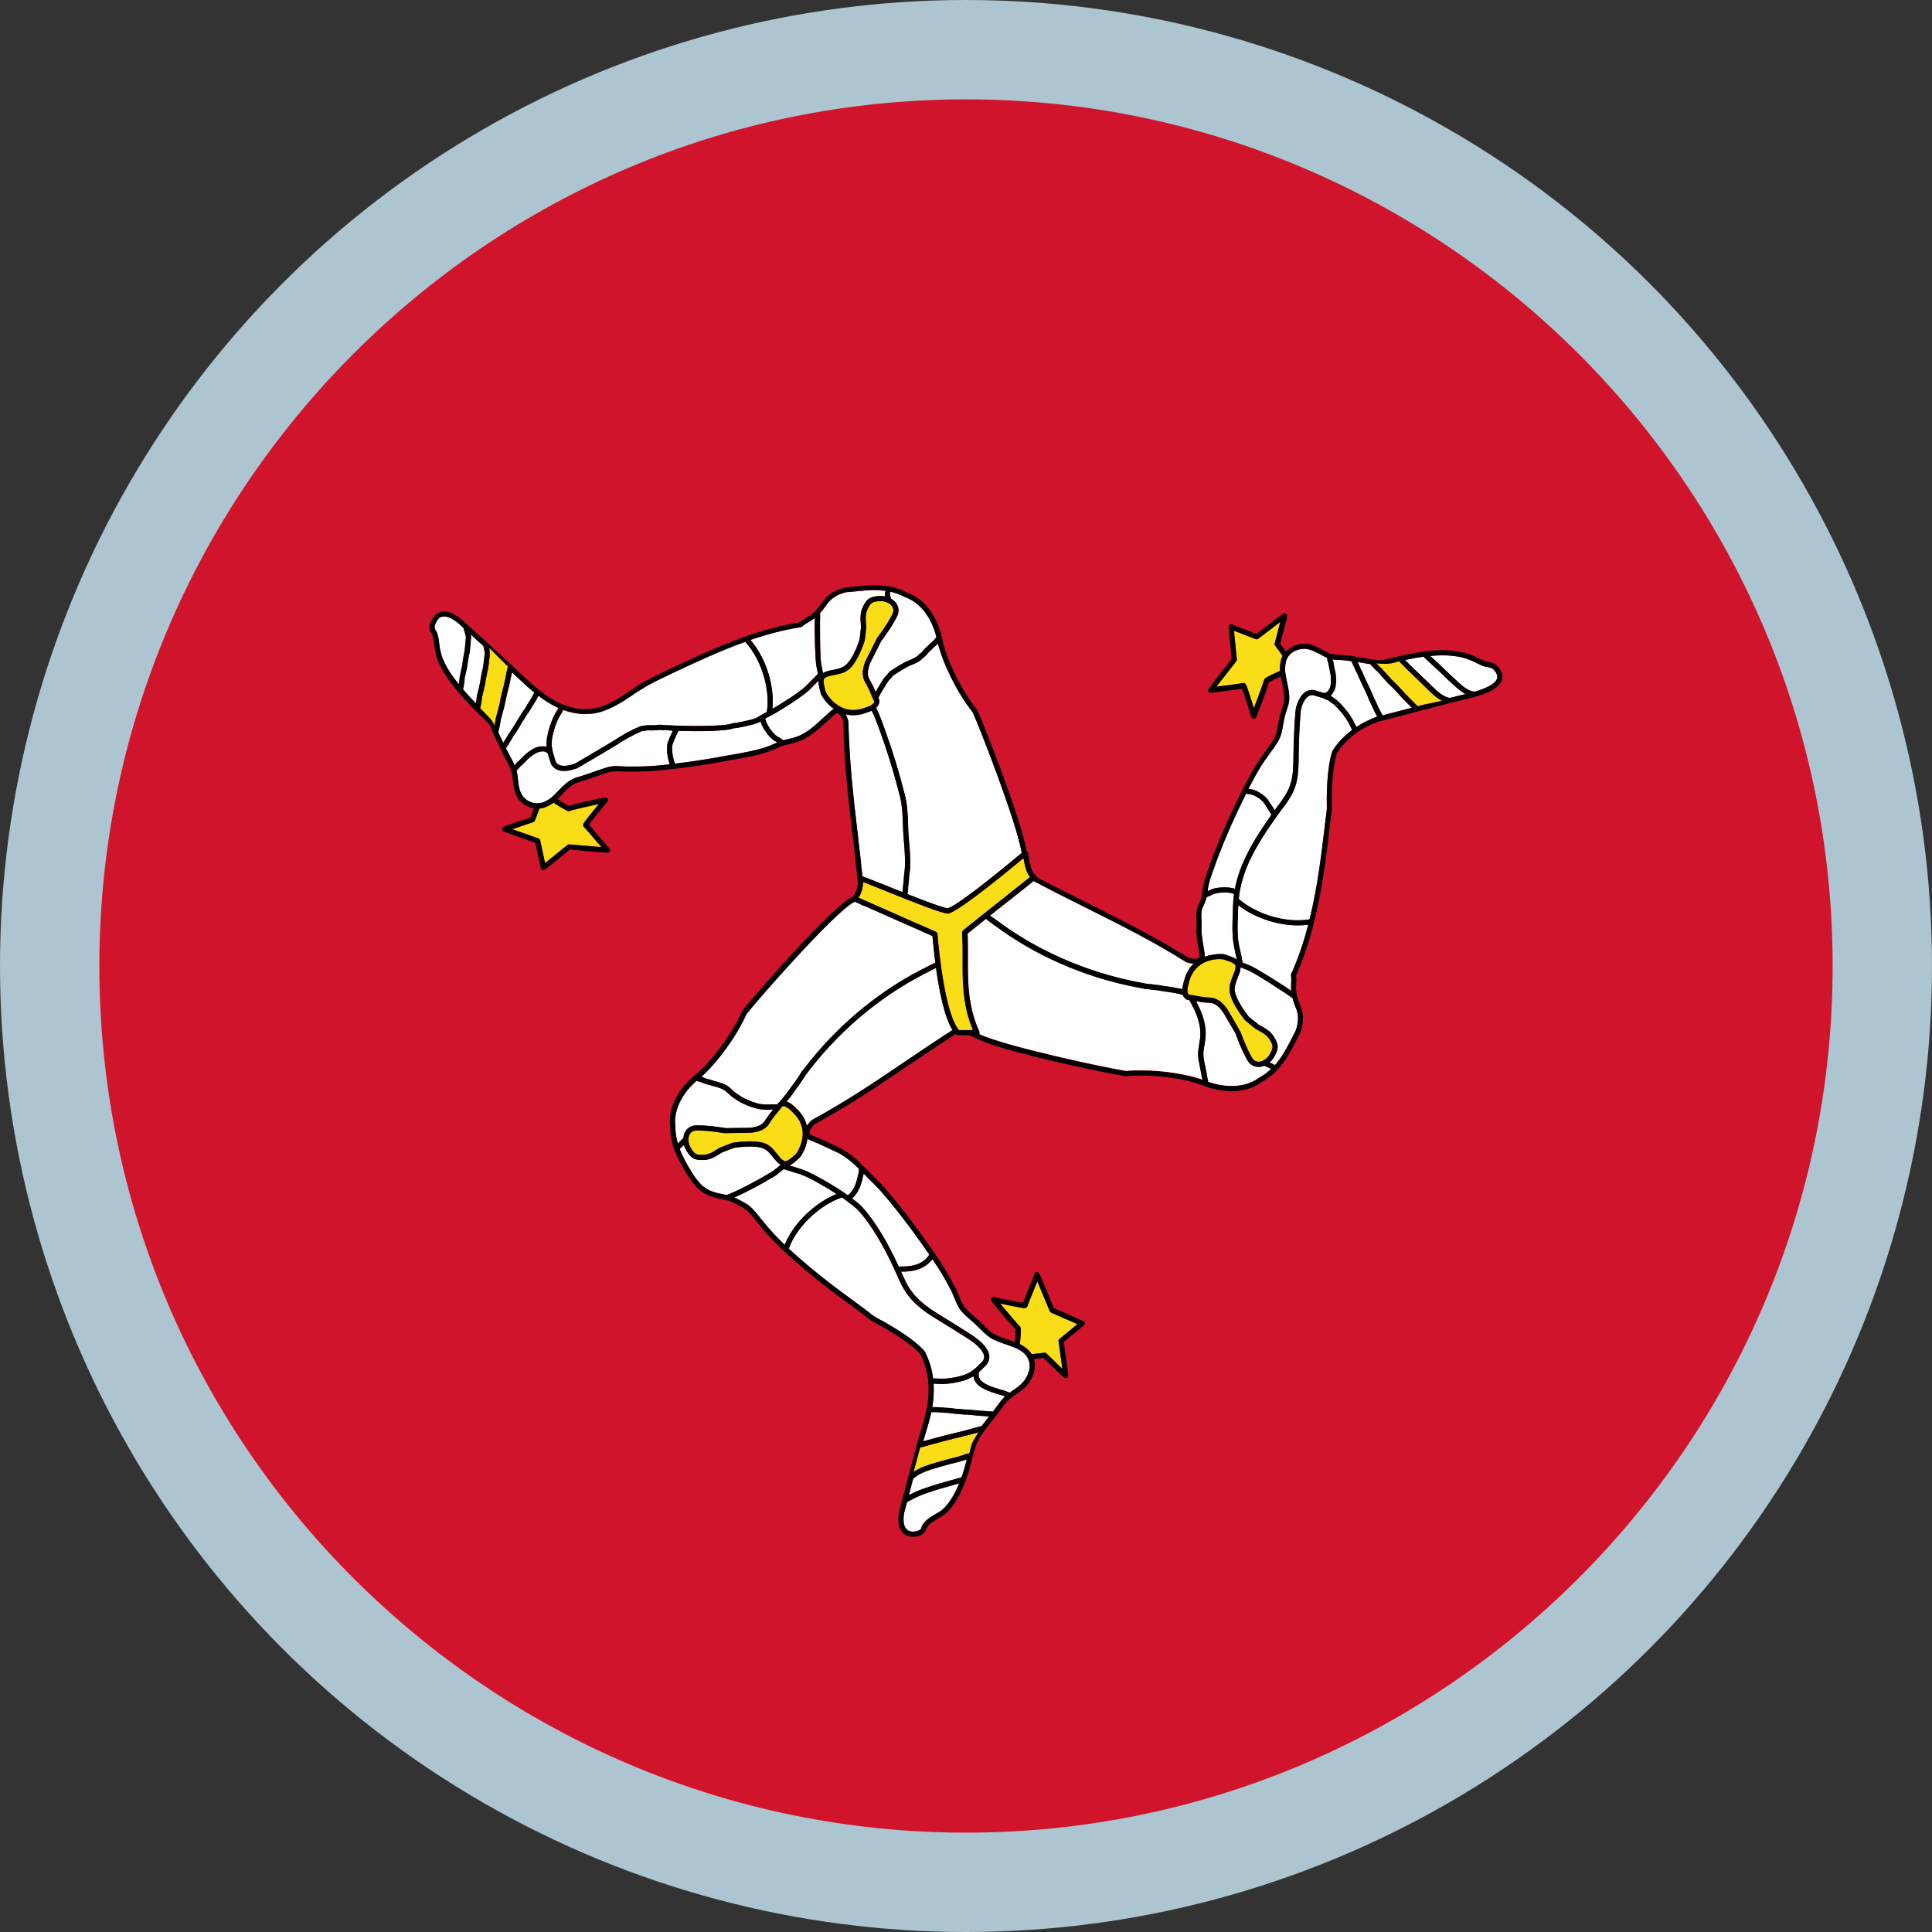
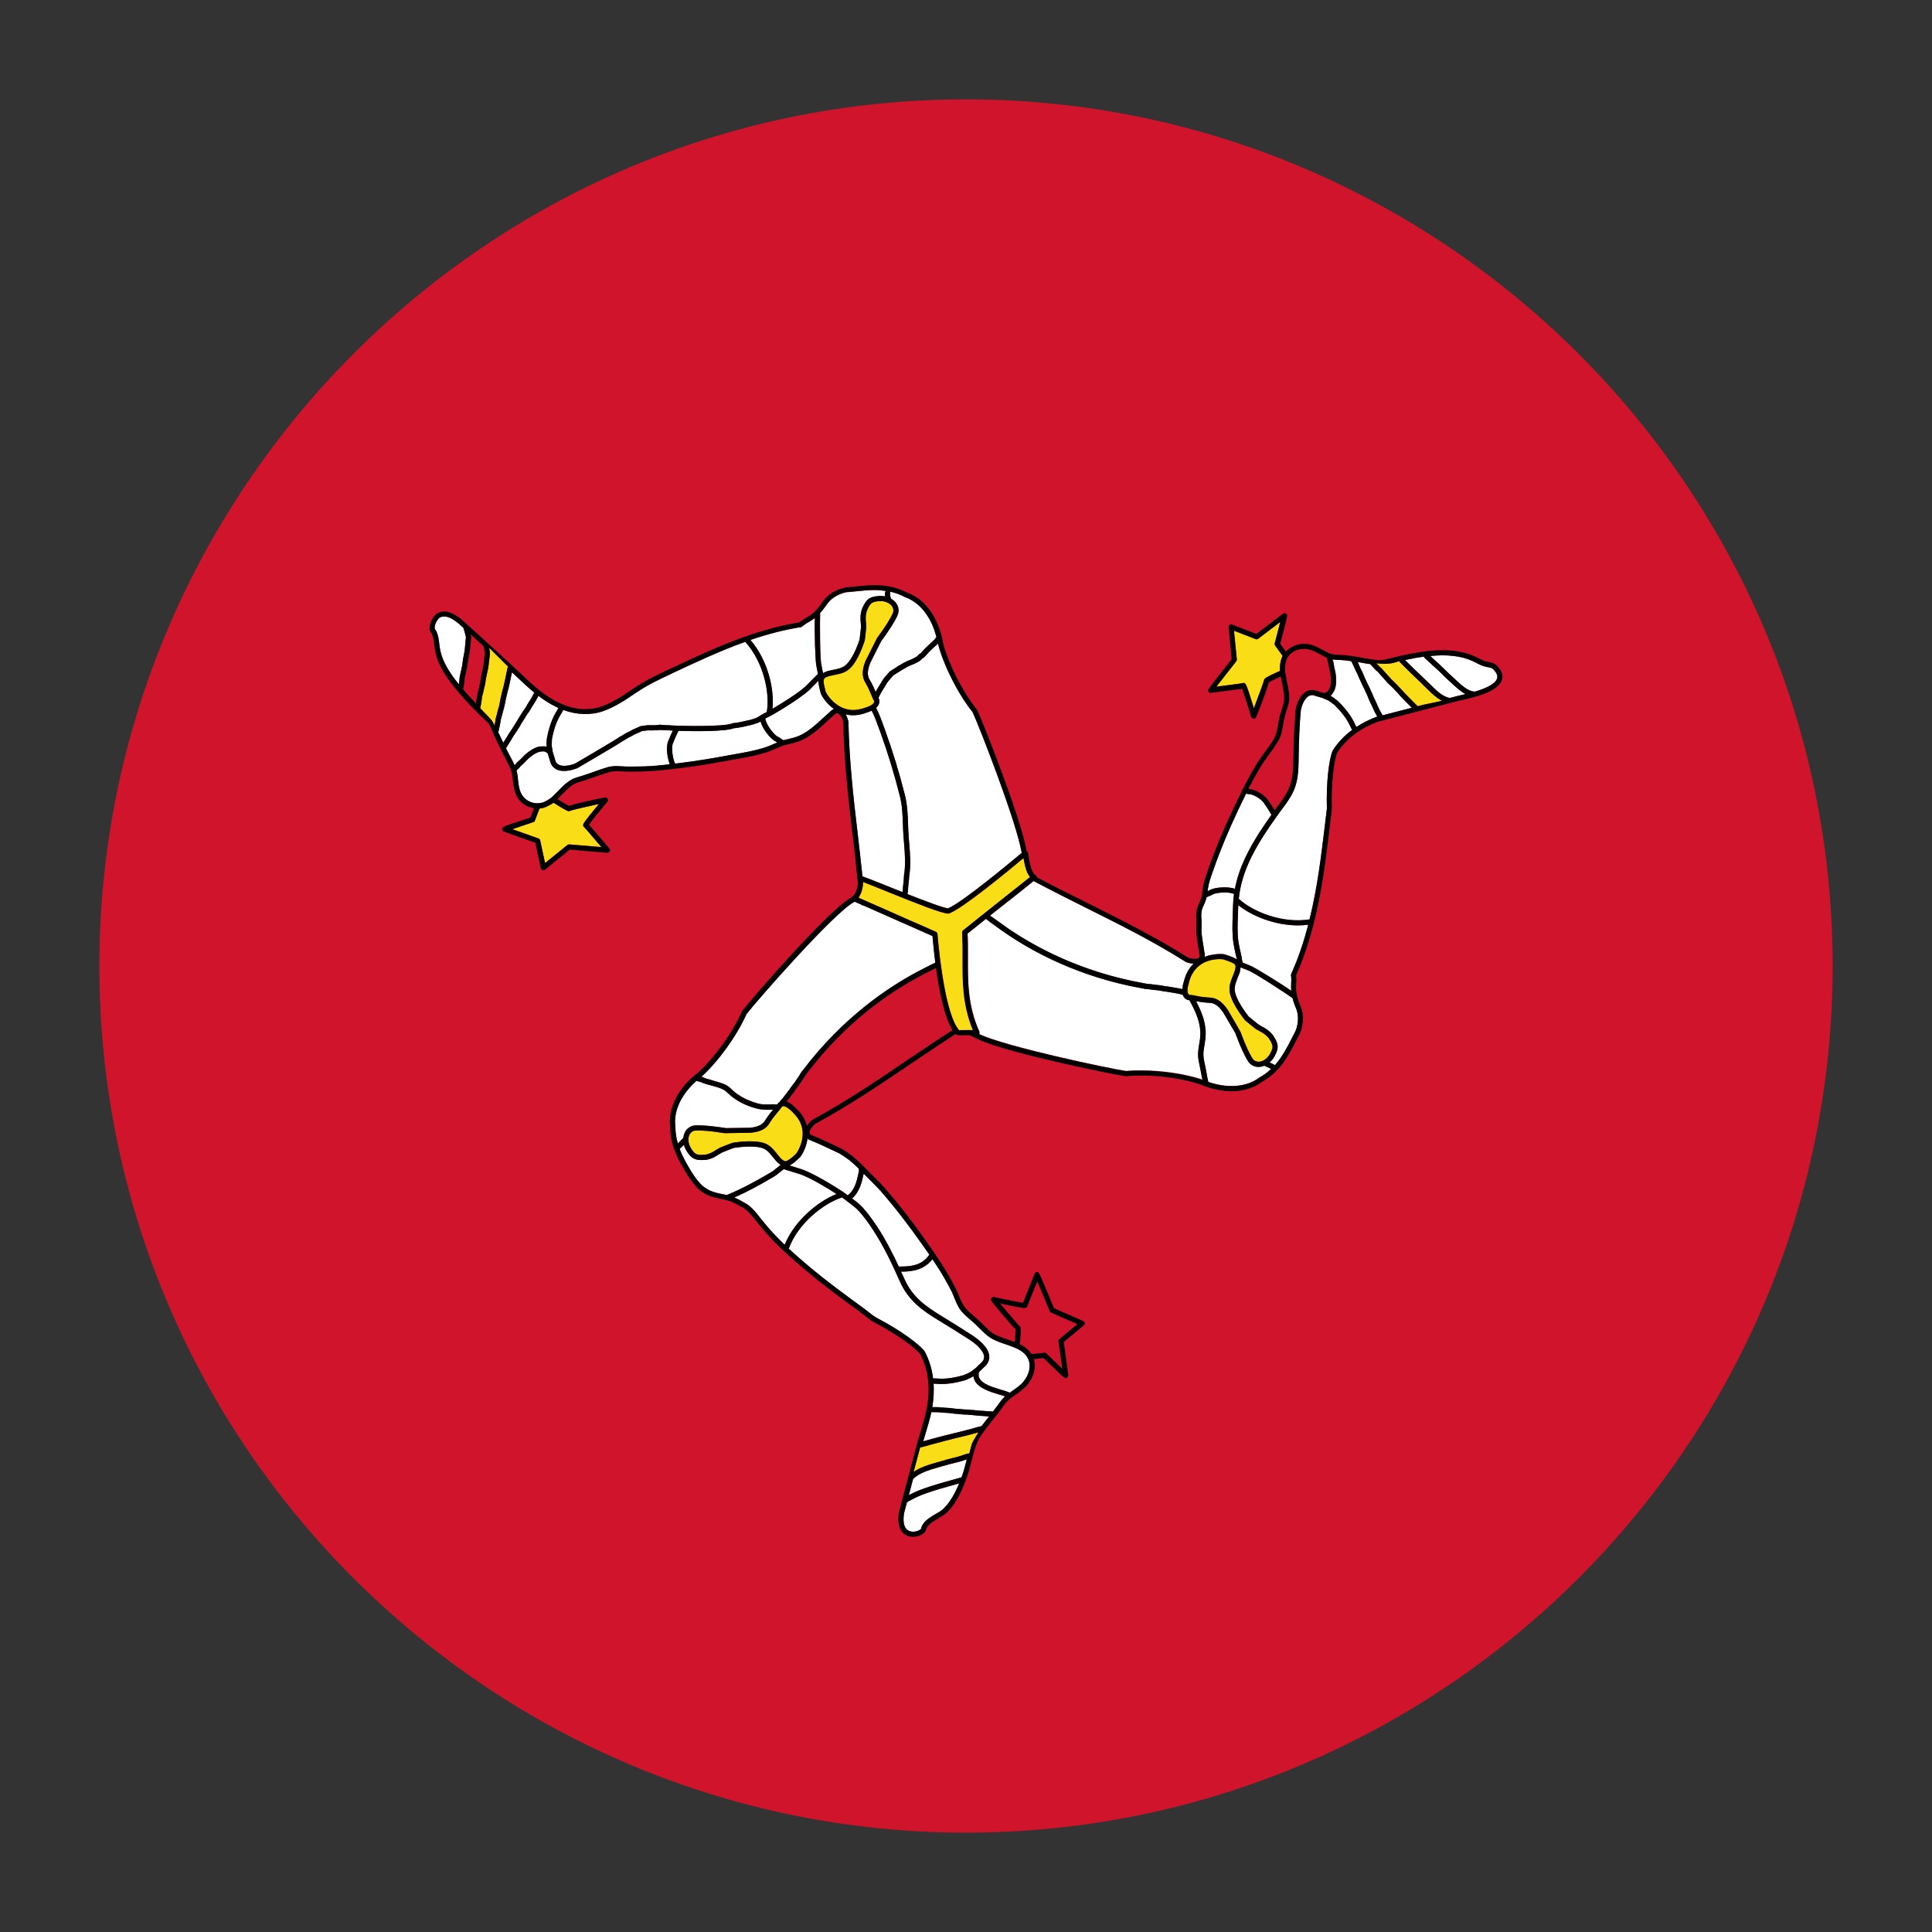
<svg xmlns="http://www.w3.org/2000/svg" xmlns:xlink="http://www.w3.org/1999/xlink" version="1.1" id="Слой_1" x="0px" y="0px" width="35px" height="35px" viewBox="0 0 35 35" style="enable-background:new 0 0 35 35;" xml:space="preserve">
  <rect x="0" y="0" width="35" height="35" fill="#333333" stroke="none" />
  <style type="text/css">
	.st0{fill:#ADC5D0;}
	.st1{clip-path:url(#SVGID_2_);}
	.st2{fill:#CF142B;}
	.st3{fill:#FFFFFF;}
	.st4{fill:#F9DD16;}
</style>
-   <circle class="st0" cx="17.5" cy="17.5" r="17.5" />
  <g>
    <g>
      <g>
        <defs>
          <path id="SVGID_1_" d="M17.5,33.2c-8.6,0-15.7-7-15.7-15.7c0-8.6,7-15.7,15.7-15.7c8.6,0,15.7,7,15.7,15.7S26.1,33.2,17.5,33.2      L17.5,33.2z" />
        </defs>
        <clipPath id="SVGID_2_">
          <use xlink:href="#SVGID_1_" style="overflow:visible;" />
        </clipPath>
        <g class="st1">
          <rect x="-4.833" y="1.748" class="st2" width="44.667" height="31.503" />
          <g>
            <g>
              <path class="st3" d="M15.156,21.63c-0.172-0.112-0.48-0.295-0.654-0.356c-0.092-0.029-0.169-0.052-0.226-0.07        c-0.035-0.011-0.061-0.018-0.076-0.024c-0.009,0.007-0.022,0.017-0.031,0.024c-0.025,0.021-0.048,0.04-0.073,0.058        c-0.024,0.023-0.06,0.045-0.092,0.064l-0.017,0.009c-0.198,0.118-0.431,0.247-0.682,0.358c0.053,0.024,0.102,0.05,0.15,0.077        l0.04,0.023c0.103,0.053,0.174,0.141,0.242,0.224l0.048,0.061c0.073,0.091,0.149,0.183,0.229,0.268        c0.062,0.068,0.13,0.134,0.203,0.205C14.392,22.119,14.808,21.771,15.156,21.63z" />
              <path class="st3" d="M13.955,21.245c0.029-0.018,0.058-0.034,0.079-0.055c0.03-0.022,0.052-0.04,0.073-0.058        c0.012-0.01,0.024-0.02,0.035-0.03c-0.022-0.013-0.044-0.032-0.069-0.057c-0.028-0.033-0.05-0.06-0.071-0.082        c-0.064-0.08-0.096-0.121-0.162-0.153c-0.096-0.046-0.297-0.052-0.534-0.016c-0.001,0-0.005,0-0.007,0        c-0.018,0.006-0.109,0.04-0.189,0.073c-0.03,0.011-0.056,0.028-0.088,0.046c-0.055,0.036-0.123,0.08-0.235,0.1        c-0.033,0.001-0.056,0.002-0.08,0.002c-0.126,0-0.19-0.039-0.266-0.161c-0.023-0.036-0.04-0.074-0.05-0.112        c-0.028,0.027-0.057,0.053-0.078,0.07c0.056,0.15,0.136,0.289,0.218,0.422c0.052,0.085,0.105,0.153,0.158,0.211        c0.064,0.069,0.149,0.121,0.254,0.153c0.045,0.015,0.092,0.025,0.142,0.034c0.028,0.006,0.057,0.012,0.084,0.017        c0.284-0.118,0.549-0.264,0.769-0.394L13.955,21.245z" />
-               <path class="st3" d="M16.957,17.534c-0.057,0.029-0.156,0.08-0.217,0.11l-0.081,0.044c-0.54,0.288-1.33,0.823-2.027,1.738        c-0.022,0.028-0.032,0.041-0.038,0.05c-0.021,0.036-0.049,0.076-0.078,0.12l-0.027,0.041c-0.016,0.022-0.033,0.046-0.052,0.07        c-0.019,0.025-0.038,0.051-0.053,0.076c-0.029,0.04-0.084,0.113-0.133,0.171c0.076,0.024,0.139,0.09,0.17,0.12l0.007,0.007        c0.001,0.001,0.004,0.004,0.005,0.005c0.095,0.09,0.158,0.193,0.185,0.307c0.027-0.041,0.062-0.079,0.098-0.108        c0.634-0.344,1.169-0.707,1.735-1.092c0.259-0.175,0.526-0.355,0.806-0.535C17.107,18.422,17.012,17.934,16.957,17.534z" />
              <path class="st3" d="M16.746,24.476c0.002,0.002,0.004,0.005,0.005,0.008c0.081,0.154,0.13,0.317,0.152,0.491        c0.007-0.001,0.013-0.004,0.02-0.004c0.011,0,0.024,0.001,0.042,0.002c0.081,0.006,0.233,0.016,0.496-0.062        c0.005-0.002,0.017-0.007,0.03-0.013c0.047-0.021,0.098-0.041,0.132-0.076c0.004-0.004,0.007-0.005,0.011-0.007        c0.025-0.016,0.055-0.045,0.087-0.076c0.024-0.023,0.046-0.045,0.068-0.065c0.029-0.03,0.041-0.067,0.037-0.108        c-0.011-0.087-0.116-0.201-0.28-0.307c-0.191-0.121-0.365-0.231-0.543-0.339c-0.283-0.171-0.548-0.353-0.706-0.713        c-0.126-0.285-0.282-0.62-0.487-0.933c-0.084-0.13-0.165-0.237-0.248-0.33c-0.062-0.067-0.127-0.115-0.196-0.166        c-0.03-0.022-0.06-0.044-0.09-0.068c-0.004-0.004-0.013-0.011-0.024-0.017c-0.346,0.115-0.793,0.472-0.962,0.921        c0,0.001-0.004,0.002-0.004,0.006c0.055,0.051,0.113,0.103,0.176,0.158c0.269,0.238,0.568,0.473,0.939,0.745l0.246,0.18        c0.026,0.021,0.052,0.041,0.078,0.062c0.05,0.039,0.1,0.08,0.15,0.108C16.328,24.109,16.64,24.346,16.746,24.476z" />
              <path class="st3" d="M13.524,18.371c-0.177,0.394-0.502,0.847-0.81,1.129c-0.003,0.001-0.005,0.004-0.008,0.006        c0.015,0.002,0.03,0.008,0.064,0.024c0.027,0.012,0.049,0.017,0.074,0.022c0.021,0.006,0.042,0.012,0.068,0.021        c0.01,0.004,0.025,0.007,0.04,0.012c0.077,0.021,0.204,0.053,0.277,0.125l0.024,0.022c0.044,0.041,0.081,0.075,0.13,0.103        c0.07,0.05,0.118,0.072,0.213,0.11c0.072,0.027,0.153,0.057,0.226,0.061c0.052,0.002,0.079,0.002,0.112,0.001        c0.018,0,0.038-0.001,0.065-0.001h0.084c0.004-0.007,0.008-0.012,0.014-0.021c0.002-0.004,0.007-0.007,0.011-0.011        c0.004-0.004,0.012-0.005,0.016-0.008c0.003-0.007,0.005-0.015,0.01-0.018c0.045-0.047,0.128-0.156,0.172-0.216        c0.015-0.024,0.036-0.053,0.058-0.081c0.018-0.022,0.034-0.044,0.048-0.065l0.028-0.041c0.03-0.044,0.058-0.084,0.075-0.118        c0.002-0.005,0.006-0.008,0.01-0.013c0.004-0.002,0.016-0.018,0.035-0.044c0.707-0.928,1.509-1.473,2.058-1.765l0.081-0.042        c0.13-0.067,0.203-0.105,0.247-0.124c-0.03-0.226-0.045-0.412-0.052-0.482c-0.235-0.105-0.469-0.209-0.705-0.312        c-0.18-0.079-0.359-0.158-0.536-0.238l-0.04-0.011c-0.008-0.004-0.015-0.007-0.02-0.015c-0.037-0.015-0.072-0.032-0.109-0.047        c-0.004,0.001-0.007,0.005-0.011,0.007C15.118,16.525,13.732,18.102,13.524,18.371z" />
              <path class="st3" d="M17.04,26.968c-0.177,0.053-0.355,0.108-0.51,0.192l-0.024,0.013c-0.026,0.012-0.061,0.029-0.077,0.047        l-0.051,0.192c-0.021,0.13-0.007,0.23,0.04,0.285c0.036,0.042,0.088,0.051,0.124,0.051c0.076,0,0.138-0.038,0.143-0.053        c0.029-0.129,0.154-0.201,0.262-0.266c0.056-0.03,0.108-0.062,0.143-0.096c0.125-0.119,0.216-0.291,0.286-0.46        c-0.019,0.005-0.038,0.01-0.056,0.016C17.224,26.915,17.124,26.944,17.04,26.968z" />
              <path class="st3" d="M17.858,25.655l-0.054-0.004c-0.046,0-0.087-0.006-0.127-0.01c-0.032-0.004-0.064-0.007-0.098-0.009        c-0.04-0.006-0.076-0.007-0.114-0.007c-0.039-0.004-0.079-0.006-0.114-0.011c-0.03,0-0.067-0.004-0.102-0.009        c-0.034-0.005-0.064-0.01-0.095-0.01c-0.03,0-0.063-0.004-0.096-0.006c-0.036-0.005-0.072-0.007-0.109-0.007h-0.069        c-0.003,0-0.005-0.001-0.008-0.001c-0.027,0.126-0.066,0.255-0.103,0.379c-0.016,0.051-0.03,0.1-0.045,0.15        c0.261-0.074,0.495-0.133,0.713-0.184c0.057-0.015,0.114-0.029,0.17-0.045c0.058-0.018,0.115-0.034,0.174-0.047h0.001        c0.038-0.047,0.075-0.097,0.113-0.146c0.007-0.008,0.015-0.018,0.022-0.027c-0.014,0-0.027-0.004-0.041-0.005        C17.871,25.658,17.864,25.657,17.858,25.655z" />
              <path class="st3" d="M17.358,26.486c-0.098,0.023-0.198,0.05-0.308,0.081l-0.064,0.019c-0.16,0.046-0.325,0.095-0.444,0.206h0        l-0.078,0.294l0.021-0.011c0.166-0.087,0.345-0.142,0.519-0.195c0.092-0.028,0.194-0.056,0.29-0.082        c0.044-0.012,0.084-0.024,0.124-0.035c0.004-0.008,0.008-0.019,0.012-0.028c0.03-0.085,0.054-0.176,0.079-0.275        c0.001-0.007,0.002-0.015,0.005-0.022c-0.014,0.005-0.03,0.008-0.042,0.013C17.434,26.465,17.398,26.478,17.358,26.486z" />
              <path class="st3" d="M12.404,20.52c0.033-0.074,0.099-0.12,0.18-0.132c0.024-0.001,0.046-0.001,0.07-0.001        c0.118,0,0.277,0.016,0.474,0.046l0.017,0.004l0.443-0.006c0.205-0.022,0.249-0.095,0.285-0.153        c0.052-0.081,0.095-0.131,0.132-0.176l0,0h-0.009c-0.025,0-0.045,0-0.064,0.001c-0.015,0-0.029,0-0.044,0        c-0.019,0-0.042,0-0.074-0.004c-0.086-0.002-0.181-0.038-0.257-0.065c-0.091-0.038-0.149-0.063-0.228-0.118        c-0.055-0.032-0.098-0.073-0.143-0.113l-0.026-0.024c-0.055-0.055-0.168-0.085-0.234-0.103        c-0.018-0.004-0.033-0.008-0.046-0.013c-0.024-0.007-0.044-0.011-0.061-0.016c-0.027-0.009-0.055-0.016-0.09-0.03        c-0.039-0.016-0.047-0.02-0.058-0.021c-0.011-0.001-0.025-0.006-0.053-0.016c-0.281,0.247-0.423,0.553-0.383,0.838        c0,0.103,0.016,0.203,0.044,0.297c0.027-0.027,0.065-0.065,0.099-0.101C12.383,20.583,12.39,20.549,12.404,20.52z" />
              <path class="st3" d="M15.633,21.881c0.087,0.096,0.17,0.209,0.258,0.342c0.156,0.239,0.284,0.491,0.392,0.724        c0.002-0.002,0.005-0.002,0.008-0.002c0.146,0,0.299-0.01,0.417-0.087c0.036-0.024,0.07-0.053,0.103-0.095l0.007-0.009        c0.005-0.008,0.012-0.018,0.018-0.025c-0.038-0.055-0.075-0.108-0.112-0.16c-0.266-0.379-0.519-0.705-0.776-1        c-0.053-0.058-0.109-0.114-0.164-0.169c-0.036-0.036-0.074-0.073-0.109-0.11c-0.01-0.01-0.02-0.019-0.029-0.028        c-0.004,0.021-0.009,0.041-0.015,0.063c-0.004,0.011-0.006,0.024-0.008,0.036c-0.018,0.075-0.067,0.25-0.188,0.349        C15.503,21.762,15.569,21.81,15.633,21.881z" />
-               <path class="st3" d="M18.077,25.257c-0.132-0.041-0.346-0.104-0.419-0.246c-0.013-0.024-0.02-0.051-0.024-0.079        c-0.035,0.022-0.072,0.04-0.107,0.055c-0.011,0.004-0.022,0.01-0.033,0.015c-0.2,0.058-0.342,0.072-0.439,0.072        c-0.041,0-0.073-0.004-0.096-0.005c-0.016,0-0.028-0.001-0.036-0.001c-0.004,0-0.007-0.001-0.01-0.001        c0.008,0.126,0.001,0.258-0.019,0.398c-0.002,0.01-0.003,0.017-0.005,0.027h0.061c0.04,0,0.08,0.002,0.117,0.007        c0.032,0.001,0.06,0.005,0.087,0.006l0,0c0.038,0,0.073,0.004,0.109,0.01c0.033,0.005,0.066,0.009,0.096,0.009        c0.039,0.005,0.075,0.006,0.11,0.01c0.041,0.001,0.081,0.002,0.118,0.008c0.033,0,0.066,0.004,0.101,0.009        c0.039,0.005,0.076,0.008,0.119,0.008c0,0.001,0.001,0,0.001,0c0.021,0.001,0.041,0.004,0.058,0.005l0.12,0.008l0.002,0.001        c0.044-0.058,0.088-0.116,0.13-0.175c0.027-0.039,0.057-0.069,0.09-0.101c-0.032-0.01-0.064-0.019-0.099-0.03L18.077,25.257z" />
+               <path class="st3" d="M18.077,25.257c-0.132-0.041-0.346-0.104-0.419-0.246c-0.013-0.024-0.02-0.051-0.024-0.079        c-0.035,0.022-0.072,0.04-0.107,0.055c-0.011,0.004-0.022,0.01-0.033,0.015c-0.2,0.058-0.342,0.072-0.439,0.072        c-0.041,0-0.073-0.004-0.096-0.005c-0.016,0-0.028-0.001-0.036-0.001c-0.004,0-0.007-0.001-0.01-0.001        c0.008,0.126,0.001,0.258-0.019,0.398c-0.002,0.01-0.003,0.017-0.005,0.027h0.061c0.04,0,0.08,0.002,0.117,0.007        c0.032,0.001,0.06,0.005,0.087,0.006c0.038,0,0.073,0.004,0.109,0.01c0.033,0.005,0.066,0.009,0.096,0.009        c0.039,0.005,0.075,0.006,0.11,0.01c0.041,0.001,0.081,0.002,0.118,0.008c0.033,0,0.066,0.004,0.101,0.009        c0.039,0.005,0.076,0.008,0.119,0.008c0,0.001,0.001,0,0.001,0c0.021,0.001,0.041,0.004,0.058,0.005l0.12,0.008l0.002,0.001        c0.044-0.058,0.088-0.116,0.13-0.175c0.027-0.039,0.057-0.069,0.09-0.101c-0.032-0.01-0.064-0.019-0.099-0.03L18.077,25.257z" />
              <path class="st3" d="M15.215,20.9l-0.019-0.01c-0.264-0.125-0.352-0.167-0.517-0.234c-0.02-0.007-0.035-0.016-0.047-0.027        c-0.001,0.004-0.002,0.005-0.003,0.006c-0.028,0.184-0.123,0.326-0.148,0.342c-0.076,0.07-0.129,0.114-0.177,0.136        c0.001,0,0.001,0.001,0.002,0.001c0.056,0.016,0.133,0.042,0.227,0.072c0.245,0.085,0.748,0.403,0.804,0.453        c0.007,0.004,0.015,0.01,0.021,0.016c0.079-0.056,0.143-0.169,0.174-0.313c0.003-0.012,0.006-0.027,0.01-0.039        c0.01-0.042,0.022-0.095,0.018-0.129l0,0C15.436,21.05,15.351,20.983,15.215,20.9z" />
              <path class="st3" d="M18.612,24.588c-0.009-0.015-0.02-0.029-0.032-0.044c-0.002-0.001-0.002-0.002-0.004-0.005        c-0.019-0.022-0.041-0.038-0.062-0.055c-0.02-0.015-0.042-0.027-0.065-0.04c-0.021-0.011-0.042-0.022-0.064-0.03        c-0.051-0.022-0.104-0.04-0.161-0.06c-0.123-0.042-0.251-0.085-0.353-0.173c-0.044-0.038-0.086-0.079-0.127-0.119        c-0.041-0.041-0.084-0.085-0.128-0.123l-0.028-0.023c-0.074-0.064-0.153-0.13-0.209-0.216        c-0.036-0.06-0.062-0.123-0.087-0.183c-0.015-0.039-0.031-0.078-0.048-0.115c-0.054-0.103-0.103-0.195-0.152-0.278        c-0.062-0.108-0.131-0.211-0.2-0.313c-0.003,0.006-0.006,0.012-0.008,0.013c-0.039,0.045-0.08,0.084-0.126,0.112        c-0.128,0.085-0.282,0.101-0.434,0.102c0.021,0.044,0.041,0.089,0.061,0.132c0.145,0.332,0.4,0.506,0.669,0.67        c0.179,0.108,0.351,0.217,0.543,0.34c0.112,0.072,0.303,0.214,0.324,0.374c0.009,0.069-0.013,0.131-0.064,0.188        c-0.027,0.022-0.047,0.042-0.067,0.063c-0.018,0.018-0.036,0.036-0.053,0.051c-0.012,0.042-0.011,0.079,0.006,0.113        c0.055,0.107,0.245,0.162,0.358,0.197l0.036,0.011c0.044,0.013,0.092,0.025,0.137,0.045c0.007,0.002,0.011,0.007,0.016,0.01        c0.022-0.016,0.042-0.03,0.064-0.045c0.077-0.053,0.149-0.103,0.201-0.175c0.079-0.104,0.129-0.247,0.079-0.378        C18.628,24.618,18.621,24.602,18.612,24.588z" />
              <path class="st3" d="M24.949,12.976v-0.001c-0.007-0.01-0.019-0.034-0.026-0.045c-0.02-0.035-0.036-0.071-0.05-0.105        c-0.013-0.029-0.025-0.055-0.038-0.081c-0.019-0.032-0.032-0.066-0.045-0.099c-0.012-0.031-0.023-0.061-0.038-0.087        c-0.015-0.036-0.031-0.068-0.047-0.101c-0.018-0.036-0.036-0.072-0.05-0.107c-0.015-0.028-0.028-0.06-0.042-0.092        c-0.015-0.036-0.029-0.071-0.051-0.107v-0.002c-0.011-0.02-0.016-0.036-0.024-0.053l-0.052-0.11        c-0.002-0.002-0.002-0.004-0.002-0.007c-0.03-0.004-0.059-0.009-0.09-0.013c-0.035-0.005-0.073-0.006-0.111-0.009        c-0.046-0.001-0.094-0.004-0.141-0.01c0.001,0.009,0.006,0.02,0.011,0.033c0.001,0.004,0.002,0.008,0.004,0.012        c0.011,0.07,0.019,0.113,0.032,0.164c0.034,0.158,0.016,0.284-0.011,0.346c-0.002,0.005-0.004,0.007-0.005,0.011        c-0.005,0.007-0.012,0.017-0.015,0.024c-0.012,0.021-0.025,0.047-0.053,0.069c0.036,0.019,0.069,0.044,0.098,0.067        l0.032,0.024c0.212,0.206,0.285,0.359,0.318,0.432c0.007,0.013,0.013,0.025,0.018,0.032c0.001,0.004,0.002,0.007,0.003,0.01        c0.106-0.07,0.225-0.13,0.357-0.18l0.025-0.007l-0.003-0.005C24.95,12.978,24.95,12.978,24.949,12.976z" />
              <path class="st3" d="M22.433,16.399c0,0.007-0.001,0.013-0.001,0.021c-0.001,0.053-0.004,0.109-0.006,0.164        c-0.006,0.162-0.013,0.327,0.011,0.488c0.011,0.062,0.024,0.124,0.038,0.184c0.006,0.027,0.012,0.056,0.018,0.084        c0.003,0.012,0.004,0.027,0.006,0.041c0.004,0.022,0.007,0.044,0.013,0.058c0.014,0.006,0.027,0.01,0.039,0.016        c0.03,0.012,0.059,0.022,0.087,0.035c0.063,0.017,0.554,0.32,0.754,0.46c-0.005-0.051-0.003-0.095-0.001-0.136        c0.003-0.046,0.004-0.09-0.003-0.142c-0.001-0.011,0-0.019,0.003-0.027c0.13-0.286,0.23-0.588,0.309-0.892        c-0.062,0.008-0.123,0.012-0.186,0.012C23.097,16.765,22.682,16.597,22.433,16.399z" />
              <polygon class="st3" points="25.682,12.795 25.682,12.795 25.789,12.768 25.68,12.791       " />
              <path class="st3" d="M24.466,13.167c-0.035-0.073-0.1-0.209-0.296-0.4c-0.005-0.004-0.017-0.012-0.028-0.02        c-0.04-0.032-0.084-0.066-0.131-0.078c-0.004-0.002-0.008-0.002-0.012-0.005c-0.025-0.016-0.066-0.027-0.11-0.04        c-0.032-0.008-0.062-0.016-0.09-0.028c-0.034-0.006-0.067-0.001-0.099,0.019c-0.077,0.051-0.124,0.183-0.135,0.255        c-0.024,0.257-0.036,0.545-0.04,0.899c-0.002,0.183-0.011,0.379-0.09,0.557c-0.057,0.13-0.145,0.245-0.229,0.357        c-0.028,0.04-0.057,0.078-0.084,0.116c-0.076,0.107-0.156,0.223-0.233,0.342c-0.201,0.318-0.405,0.699-0.448,1.143        c0.261,0.239,0.791,0.448,1.277,0.373c0.001,0,0.004,0,0.005,0c0.145-0.586,0.214-1.177,0.276-1.69        c0.013-0.109,0.025-0.215,0.038-0.315c-0.014-0.504,0.041-0.889,0.101-1.047c0.001-0.002,0.003-0.006,0.005-0.008        c0.094-0.146,0.212-0.27,0.354-0.374c-0.005-0.005-0.009-0.009-0.013-0.015C24.479,13.196,24.473,13.183,24.466,13.167z" />
              <path class="st3" d="M21.751,19.382c-0.004-0.025-0.009-0.05-0.015-0.074c-0.015-0.068-0.03-0.137-0.03-0.211        c0.001-0.064,0.011-0.126,0.021-0.186c0.005-0.032,0.011-0.064,0.015-0.096c0.03-0.257-0.07-0.476-0.193-0.698        c-0.009-0.001-0.015-0.001-0.024-0.002c-0.004-0.001-0.011-0.004-0.016-0.005c-0.04-0.017-0.067-0.05-0.081-0.091h-0.001        c-0.062-0.019-0.226-0.046-0.292-0.056c-0.029-0.001-0.065-0.007-0.099-0.015c-0.028-0.005-0.054-0.01-0.079-0.012        l-0.05-0.005c-0.053-0.007-0.104-0.013-0.139-0.015c-0.005,0-0.011,0-0.016-0.002c-0.005-0.002-0.024-0.004-0.056-0.011        c-1.149-0.204-2-0.668-2.511-1.024l-0.078-0.055c-0.122-0.087-0.189-0.136-0.224-0.165l-0.003-0.001l0,0        c-0.005-0.006-0.01-0.011-0.015-0.015c-0.107,0.084-0.219,0.173-0.335,0.268c0.007,0.14,0.006,0.284,0.006,0.423        c-0.002,0.436-0.005,0.884,0.206,1.35c0.007,0.017,0.006,0.032-0.002,0.046c0,0-0.001,0-0.002,0.001        c0.471,0.227,2.341,0.622,2.662,0.67c0.083-0.007,0.176-0.011,0.272-0.011c0.383,0,0.797,0.062,1.109,0.165        c0.002,0.001,0.004,0.001,0.007,0.001c-0.003-0.011-0.007-0.024-0.009-0.035L21.751,19.382z" />
              <path class="st3" d="M22.8,19.327c-0.073,0-0.14-0.033-0.184-0.092c-0.068-0.104-0.144-0.269-0.229-0.497l-0.004-0.016        c-0.002-0.002-0.224-0.382-0.224-0.382c-0.119-0.171-0.204-0.173-0.273-0.175c-0.096-0.006-0.161-0.019-0.218-0.029        l0.005,0.008c0.002,0.002,0.004,0.008,0.004,0.013c0.106,0.201,0.189,0.419,0.158,0.667c-0.004,0.035-0.008,0.069-0.015,0.102        c-0.009,0.058-0.02,0.115-0.02,0.171c0,0.062,0.013,0.124,0.028,0.19c0.005,0.024,0.01,0.051,0.015,0.075l0.026,0.143        c0.002,0.017,0.009,0.042,0.013,0.058c0.002,0.012,0.005,0.023,0.005,0.035c0.354,0.122,0.699,0.095,0.924-0.078        c0.083-0.045,0.154-0.098,0.216-0.159c-0.033-0.015-0.08-0.038-0.125-0.058C22.869,19.319,22.835,19.327,22.8,19.327z" />
              <polygon class="st3" points="21.828,19.577 21.829,19.577 21.813,19.558       " />
-               <path class="st3" d="M22.988,14.516c0.031,0.042,0.073,0.108,0.106,0.16c0.013-0.016,0.024-0.032,0.038-0.051        c0.08-0.106,0.164-0.218,0.217-0.339c0.072-0.161,0.08-0.346,0.083-0.52c0.004-0.356,0.017-0.645,0.041-0.909        c0.002-0.012,0.04-0.231,0.177-0.322c0.053-0.035,0.113-0.046,0.177-0.029c0.033,0.011,0.062,0.019,0.09,0.027        c0.025,0.007,0.048,0.013,0.07,0.021c0.058-0.012,0.072-0.033,0.088-0.062c0.005-0.011,0.013-0.022,0.019-0.032        c0.015-0.042,0.033-0.146,0.004-0.284c-0.013-0.052-0.022-0.096-0.033-0.166c-0.016-0.038-0.02-0.064-0.022-0.091v-0.003        c-0.01-0.004-0.018-0.006-0.026-0.01c-0.032-0.016-0.064-0.033-0.093-0.051c-0.135-0.072-0.251-0.129-0.399-0.088        c-0.075,0.021-0.133,0.058-0.175,0.11c-0.009,0.015-0.02,0.028-0.027,0.043c-0.009,0.016-0.016,0.033-0.021,0.05        c-0.004,0.012-0.007,0.024-0.009,0.038c-0.003,0.015-0.005,0.029-0.007,0.045c-0.004,0.027-0.005,0.052-0.005,0.075        c0,0.022,0.002,0.042,0.005,0.059c0,0.003,0.001,0.007,0.002,0.011c0.007,0.047,0.017,0.096,0.026,0.144        c0.021,0.097,0.042,0.198,0.044,0.296c0.002,0.082-0.025,0.165-0.053,0.245c-0.009,0.03-0.02,0.06-0.027,0.089        c-0.013,0.047-0.02,0.095-0.03,0.147c-0.018,0.106-0.035,0.217-0.094,0.31c-0.048,0.08-0.104,0.158-0.157,0.232        c-0.055,0.075-0.112,0.154-0.161,0.234c-0.078,0.129-0.149,0.261-0.217,0.394c0.006,0,0.011,0.002,0.018,0.004        C22.718,14.289,22.918,14.391,22.988,14.516z" />
              <path class="st3" d="M25.316,12.551c-0.062-0.069-0.121-0.127-0.178-0.178c-0.03-0.035-0.053-0.06-0.075-0.084        c-0.031-0.035-0.062-0.067-0.099-0.113c-0.047-0.037-0.08-0.076-0.12-0.12l-0.022-0.024c-0.066-0.009-0.13-0.021-0.194-0.032        c-0.011-0.002-0.022-0.004-0.033-0.006c0.007,0.016,0.013,0.03,0.019,0.043c0.002,0.006,0.005,0.011,0.007,0.018l0.022,0.05        c0.023,0.04,0.039,0.078,0.056,0.117c0.012,0.029,0.023,0.058,0.039,0.089c0.015,0.036,0.032,0.069,0.049,0.102        c0.018,0.036,0.035,0.071,0.048,0.105c0.015,0.025,0.028,0.061,0.041,0.093c0.013,0.03,0.024,0.06,0.04,0.086        c0.014,0.029,0.027,0.058,0.04,0.089c0.015,0.033,0.029,0.066,0.047,0.097c0.011,0.019,0.019,0.035,0.025,0.045        c0.001,0.001,0.001,0.002,0.002,0.002l0.006,0.013c0.003,0.005,0.005,0.011,0.007,0.017l0.532-0.137        C25.496,12.743,25.358,12.605,25.316,12.551z" />
              <path class="st3" d="M23.415,18.081c-0.004-0.002-0.008-0.004-0.012-0.008c-0.058-0.045-0.702-0.468-0.797-0.495        c-0.035-0.015-0.061-0.027-0.088-0.035c-0.015-0.006-0.029-0.013-0.044-0.018c-0.001,0.025-0.004,0.055-0.014,0.09        c-0.016,0.041-0.028,0.072-0.039,0.101c-0.038,0.096-0.056,0.146-0.053,0.217c0.007,0.107,0.097,0.282,0.246,0.474        c0.002,0.001,0.004,0.004,0.005,0.006c0.013,0.012,0.088,0.074,0.157,0.129c0.023,0.022,0.051,0.035,0.083,0.053        c0.057,0.03,0.129,0.069,0.201,0.158c0.1,0.15,0.117,0.224,0.033,0.378c-0.024,0.046-0.056,0.086-0.093,0.117        c0.039,0.017,0.073,0.034,0.097,0.049c0.131-0.147,0.218-0.316,0.304-0.483c0.024-0.046,0.046-0.091,0.07-0.136        c0.059-0.152,0.059-0.308-0.003-0.438C23.442,18.18,23.427,18.126,23.415,18.081z" />
              <path class="st3" d="M21.766,16.812c-0.004,0.08-0.004,0.09,0.057,0.466c0.003,0.021,0.001,0.039-0.001,0.055        c0.001,0,0.004,0,0.004,0c0.115-0.044,0.222-0.051,0.277-0.051c0.022,0,0.077,0,0.098,0.012        c0.092,0.03,0.159,0.053,0.204,0.086c-0.002-0.009-0.002-0.015-0.003-0.022c-0.006-0.028-0.013-0.056-0.019-0.081        c-0.013-0.063-0.028-0.129-0.038-0.193c-0.026-0.169-0.019-0.339-0.013-0.504c0.002-0.056,0.005-0.109,0.005-0.165        c0.002-0.074,0.009-0.148,0.018-0.22c-0.109-0.05-0.326-0.023-0.38,0.005c-0.03,0.018-0.061,0.029-0.081,0.038        c-0.014,0.006-0.027,0.01-0.032,0.015c0,0-0.002,0-0.003,0.001c-0.015,0.062-0.033,0.102-0.052,0.143        c-0.032,0.067-0.057,0.12-0.039,0.28C21.769,16.747,21.767,16.785,21.766,16.812z" />
              <path class="st3" d="M22.372,16.102c0.073-0.389,0.257-0.724,0.437-1.011c0.076-0.118,0.155-0.234,0.226-0.332        c-0.002-0.004-0.005-0.004-0.007-0.007c-0.029-0.053-0.082-0.134-0.118-0.186c-0.059-0.103-0.223-0.178-0.266-0.178        c-0.002,0-0.002,0-0.004,0c-0.004,0.001-0.01,0.001-0.014,0c-0.018-0.004-0.035-0.006-0.047-0.01        c-0.001,0-0.002,0.002-0.002,0.002c-0.002,0.001-0.004,0.001-0.005,0.001c-0.047,0.097-0.095,0.195-0.14,0.29        c-0.181,0.383-0.329,0.738-0.45,1.087l-0.013,0.035c-0.036,0.103-0.073,0.207-0.087,0.312        c-0.001,0.015-0.002,0.025-0.004,0.039c0.016-0.007,0.034-0.015,0.052-0.027C22.007,16.079,22.231,16.052,22.372,16.102z" />
              <path class="st3" d="M17.935,16.588c0,0,0.001,0,0.001,0.001c0.032,0.022,0.156,0.11,0.225,0.159l0.078,0.057        c0.504,0.348,1.342,0.804,2.474,1.007c0.035,0.006,0.052,0.009,0.062,0.012c0.04,0.001,0.09,0.007,0.144,0.015l0.047,0.006        c0.027,0.001,0.056,0.007,0.086,0.011c0.032,0.007,0.062,0.013,0.093,0.015c0.076,0.012,0.198,0.03,0.274,0.049        c0.002-0.038,0.01-0.081,0.025-0.131l0.004-0.008c0-0.004,0-0.006,0.001-0.007c0.036-0.143,0.101-0.244,0.177-0.315        c-0.047-0.002-0.098-0.011-0.142-0.03c-0.611-0.385-1.189-0.671-1.801-0.977c-0.308-0.154-0.625-0.313-0.95-0.485        l-0.008-0.004c-0.206,0.167-0.399,0.319-0.588,0.467C18.069,16.481,18.003,16.535,17.935,16.588z" />
              <path class="st3" d="M26.066,12.154c-0.04-0.037-0.079-0.073-0.119-0.109c-0.048-0.042-0.095-0.085-0.141-0.13        c-0.004-0.006-0.008-0.013-0.011-0.02c-0.107,0.015-0.209,0.033-0.297,0.053c-0.015,0.002-0.028,0.005-0.042,0.01        c0.051,0.051,0.101,0.102,0.154,0.152l0.107,0.102c0.075,0.072,0.15,0.144,0.226,0.218c0.096,0.096,0.193,0.185,0.314,0.213        c0.001,0,0.001,0.002,0.003,0.002l0.109-0.027c0.02-0.007,0.047-0.013,0.081-0.02c0.029-0.007,0.063-0.015,0.102-0.024        c-0.081-0.042-0.15-0.107-0.21-0.16C26.248,12.332,26.164,12.252,26.066,12.154z" />
              <path class="st3" d="M27.06,12.133c-0.032-0.033-0.067-0.04-0.117-0.049l-0.028-0.006c-0.059-0.012-0.107-0.036-0.154-0.061        l-0.039-0.019c-0.082-0.041-0.15-0.066-0.216-0.083c-0.117-0.03-0.24-0.044-0.377-0.044c-0.074,0-0.147,0.005-0.22,0.012        c0.032,0.031,0.065,0.062,0.099,0.092c0.041,0.036,0.082,0.073,0.121,0.113c0.098,0.095,0.181,0.174,0.267,0.252        c0.095,0.087,0.198,0.18,0.315,0.189l0.001,0.001c0.183-0.053,0.374-0.131,0.406-0.238        C27.137,12.246,27.115,12.193,27.06,12.133z" />
              <path class="st3" d="M25.274,11.999c-0.02,0.007-0.042,0.012-0.066,0.016c0.002,0,0.002,0,0.002,0        C25.231,12.01,25.253,12.005,25.274,11.999z" />
              <path class="st3" d="M14.883,12.055c0.006,0.038,0.012,0.066,0.018,0.095c0.004,0.015,0.007,0.03,0.01,0.045        c0.022-0.012,0.047-0.025,0.081-0.036c0.044-0.009,0.077-0.018,0.108-0.024c0.101-0.021,0.152-0.032,0.209-0.075        c0.088-0.065,0.184-0.235,0.262-0.466c0.002-0.001,0.002-0.004,0.002-0.006c0.003-0.018,0.014-0.115,0.023-0.201        c0.005-0.033,0.002-0.063-0.002-0.099c-0.006-0.066-0.013-0.147,0.022-0.254c0.071-0.166,0.125-0.222,0.3-0.235        c0.012-0.001,0.026-0.001,0.039-0.001c0.027,0,0.055,0.002,0.08,0.008c-0.004-0.027-0.005-0.055,0.002-0.078        c0.002-0.01,0.007-0.015,0.013-0.021c-0.066-0.01-0.132-0.017-0.204-0.017c-0.122,0-0.246,0.014-0.365,0.026        c-0.051,0.005-0.102,0.011-0.151,0.015c-0.16,0.035-0.292,0.122-0.367,0.245c-0.04,0.056-0.075,0.101-0.109,0.137        c0.004,0.009,0.006,0.019,0.004,0.029C14.854,11.192,14.851,11.958,14.883,12.055z" />
-               <path class="st3" d="M8.756,11.702c-0.041-0.037-0.082-0.073-0.123-0.11l-0.109-0.1c0.005,0.021,0.007,0.037,0.01,0.05        c0,0.004,0,0.008,0,0.011c-0.004,0.017-0.006,0.05-0.008,0.086c-0.009,0.101-0.016,0.181-0.029,0.224        c-0.015,0.073-0.026,0.142-0.032,0.204c-0.009,0.038-0.015,0.065-0.02,0.091c-0.008,0.038-0.015,0.075-0.028,0.118        c-0.002,0.073-0.015,0.141-0.027,0.202c0,0.004-0.002,0.008-0.004,0.011c0.066,0.078,0.143,0.162,0.233,0.254        c0.007-0.041,0.015-0.085,0.018-0.13c0-0.002,0.001-0.005,0.002-0.009c0.013-0.047,0.022-0.086,0.031-0.125        c0.007-0.029,0.015-0.06,0.022-0.096c0.009-0.065,0.023-0.142,0.042-0.227c0.015-0.044,0.025-0.15,0.035-0.227        c0.004-0.039,0.008-0.072,0.012-0.09c-0.004-0.047-0.021-0.117-0.025-0.128C8.756,11.707,8.756,11.703,8.756,11.702z" />
              <path class="st3" d="M15.624,15.875c0.06,0.02,0.189,0.072,0.478,0.187c0.076,0.032,0.16,0.066,0.246,0.098        c0.002-0.006,0.004-0.013,0.006-0.022c0-0.047,0.007-0.098,0.013-0.148c0.005-0.047,0.009-0.089,0.009-0.125        c0.033-0.201,0.018-0.388,0.002-0.585c-0.006-0.078-0.013-0.156-0.017-0.237c-0.002-0.036-0.004-0.073-0.004-0.11        c-0.006-0.167-0.011-0.342-0.054-0.507c-0.102-0.406-0.22-0.792-0.36-1.178l-0.016-0.042        c-0.039-0.111-0.081-0.226-0.135-0.332c-0.029,0.013-0.061,0.026-0.098,0.037l-0.01,0.002        c-0.002,0.001-0.004,0.003-0.005,0.004c-0.076,0.027-0.153,0.04-0.226,0.04c-0.047,0-0.092-0.007-0.134-0.016        c0.026,0.044,0.043,0.095,0.05,0.135c0.016,0.724,0.091,1.364,0.17,2.042C15.569,15.365,15.597,15.619,15.624,15.875z" />
              <path class="st3" d="M8.432,11.632c0.004-0.035,0.005-0.067,0.009-0.086c-0.005-0.042-0.037-0.145-0.047-0.174        c-0.093-0.087-0.227-0.205-0.347-0.205c-0.029,0-0.058,0.007-0.084,0.023c-0.032,0.021-0.083,0.104-0.089,0.169        c-0.001,0.026,0.005,0.044,0.016,0.053c0.005,0.005,0.008,0.01,0.012,0.016c0.038,0.081,0.047,0.154,0.055,0.231        c0.019,0.156,0.044,0.352,0.355,0.738c0.007-0.041,0.013-0.084,0.015-0.13c0-0.004,0.001-0.006,0.002-0.01        c0.011-0.044,0.018-0.078,0.025-0.115c0.006-0.028,0.012-0.057,0.02-0.09c0.005-0.059,0.016-0.13,0.033-0.21        C8.419,11.8,8.426,11.703,8.432,11.632z" />
              <path class="st3" d="M13.994,12.841c0.177-0.104,0.469-0.286,0.601-0.408c0.067-0.07,0.127-0.128,0.167-0.169        c0.027-0.025,0.044-0.045,0.055-0.055c-0.002-0.013-0.004-0.027-0.007-0.04c-0.007-0.03-0.013-0.06-0.018-0.092        c-0.022-0.068-0.04-0.656-0.03-0.881c-0.04,0.031-0.078,0.053-0.112,0.073c-0.039,0.022-0.078,0.045-0.118,0.081        c-0.007,0.007-0.016,0.01-0.024,0.011c-0.312,0.05-0.616,0.131-0.913,0.232C13.91,11.962,14.031,12.478,13.994,12.841z" />
              <path class="st3" d="M16.128,10.749c-0.007,0.025,0.002,0.061,0.015,0.097c0.037,0.021,0.07,0.048,0.094,0.082        c0.044,0.062,0.055,0.138,0.027,0.211c-0.049,0.113-0.146,0.268-0.289,0.462l-0.011,0.014        c-0.002,0.003-0.199,0.397-0.199,0.397c-0.076,0.192-0.032,0.266,0.004,0.324c0.047,0.083,0.073,0.145,0.095,0.199l0,0        l0.004-0.009c0.026-0.048,0.053-0.09,0.078-0.13c0.012-0.02,0.024-0.04,0.036-0.06c0.027-0.047,0.058-0.08,0.087-0.113        c0.016-0.018,0.031-0.034,0.046-0.054c0.003-0.004,0.009-0.008,0.014-0.012c0.031-0.018,0.059-0.036,0.086-0.053        c0.036-0.024,0.071-0.049,0.118-0.073c0.061-0.038,0.113-0.061,0.189-0.09c0.007-0.004,0.018-0.01,0.027-0.015        c0.038-0.018,0.07-0.033,0.093-0.065c0.006-0.007,0.012-0.012,0.021-0.016c0.015-0.006,0.044-0.038,0.064-0.063        c0.016-0.016,0.029-0.033,0.045-0.047c0.015-0.015,0.033-0.03,0.048-0.045c0.033-0.032,0.069-0.066,0.099-0.092        c0.018-0.02,0.027-0.035,0.034-0.042c0.005-0.008,0.01-0.011,0.015-0.016c-0.091-0.362-0.299-0.628-0.568-0.724        c-0.088-0.047-0.178-0.079-0.273-0.1C16.129,10.727,16.13,10.738,16.128,10.749z" />
              <path class="st3" d="M16.836,11.805c-0.013,0.012-0.027,0.028-0.038,0.042c-0.03,0.033-0.056,0.064-0.088,0.081        c-0.036,0.044-0.079,0.065-0.12,0.084c-0.01,0.005-0.02,0.01-0.03,0.015c-0.078,0.03-0.123,0.052-0.181,0.087        c-0.045,0.024-0.079,0.047-0.113,0.069c-0.025,0.017-0.053,0.034-0.084,0.052c-0.015,0.019-0.03,0.036-0.044,0.053        c-0.028,0.03-0.053,0.057-0.076,0.096c-0.012,0.022-0.025,0.042-0.038,0.062c-0.025,0.04-0.05,0.079-0.074,0.124l-0.037,0.072        c0.003,0.008,0.006,0.015,0.01,0.022c0.003,0.005,0.004,0.01,0.004,0.016c0.01,0.055-0.01,0.103-0.056,0.144        c0.058,0.113,0.102,0.234,0.143,0.35l0.016,0.044c0.141,0.388,0.26,0.776,0.363,1.187c0.044,0.172,0.051,0.351,0.057,0.524        c0,0.038,0.001,0.074,0.004,0.11c0.003,0.079,0.01,0.157,0.016,0.234c0.017,0.193,0.034,0.395,0,0.602        c0,0.032-0.005,0.078-0.011,0.124c-0.005,0.051-0.011,0.103-0.011,0.147c0,0.005-0.001,0.009-0.002,0.013        c-0.002,0.007-0.004,0.015-0.006,0.021c0.001,0.006,0.001,0.011,0,0.018c0.315,0.124,0.639,0.247,0.734,0.258        c0.252-0.102,1.14-0.842,1.335-1.005c-0.098-0.569-0.758-2.263-0.889-2.548c-0.269-0.339-0.521-0.837-0.628-1.24        c0-0.002,0-0.004-0.002-0.005c-0.001,0.001-0.002,0.001-0.004,0.004c-0.001,0.003-0.005,0.005-0.006,0.007        c-0.03,0.025-0.065,0.058-0.098,0.089C16.867,11.775,16.85,11.791,16.836,11.805z" />
              <path class="st3" d="M9.998,13.416c-0.004,0.051-0.008,0.107,0.007,0.154c0.001,0.002,0.002,0.007,0.002,0.012        c0.001,0.029,0.014,0.07,0.028,0.114c0.01,0.029,0.019,0.06,0.027,0.09c0.011,0.034,0.035,0.058,0.07,0.073        c0.082,0.036,0.22,0.002,0.287-0.027c0.038-0.022,0.762-0.443,0.81-0.485c0.003-0.002,0.007-0.004,0.01-0.005        c0.021-0.009,0.04-0.022,0.06-0.035c0.031-0.019,0.065-0.041,0.111-0.058c0.036-0.025,0.082-0.044,0.121-0.061        c0.024-0.01,0.045-0.019,0.062-0.027c0.005-0.003,0.011-0.006,0.016-0.006c0.016-0.001,0.031-0.004,0.045-0.007        c0.04-0.005,0.082-0.013,0.141-0.009c0.015,0,0.035,0,0.054,0c0.034-0.002,0.065-0.002,0.089-0.007        c0.005-0.003,0.01-0.003,0.016-0.003c0.045,0.006,0.112,0.01,0.16,0.01c0.002,0,0.005,0,0.009,0        c0.062,0.01,0.978,0.036,1.14-0.033c0.006-0.003,0.011-0.005,0.016-0.005c0.056-0.002,0.117-0.016,0.19-0.032        c0.02-0.003,0.036-0.007,0.052-0.012c0.047-0.01,0.095-0.019,0.141-0.038c0.004-0.001,0.007-0.003,0.011-0.003        c0.025-0.004,0.064-0.029,0.099-0.051c0.025-0.016,0.052-0.033,0.077-0.045c0.007-0.002,0.021-0.01,0.041-0.02        c0.061-0.34-0.055-0.901-0.388-1.27c-0.002-0.001-0.002-0.001-0.002-0.002c-0.456,0.163-0.899,0.371-1.332,0.574l-0.02,0.011        c-0.195,0.09-0.415,0.194-0.611,0.328l-0.013,0.007c-0.186,0.127-0.379,0.258-0.597,0.335        c-0.226,0.079-0.476,0.07-0.727-0.022c0,0.006-0.002,0.012-0.005,0.018c-0.005,0.01-0.013,0.022-0.02,0.036        c-0.044,0.069-0.124,0.199-0.176,0.468C9.999,13.388,9.999,13.401,9.998,13.416z" />
              <path class="st3" d="M12.111,13.413c0.018-0.048,0.05-0.121,0.077-0.176c-0.037-0.003-0.064-0.004-0.077-0.006        c-0.047,0-0.112-0.004-0.159-0.007c-0.033,0.006-0.067,0.007-0.102,0.007c-0.018,0-0.036,0-0.057,0.002        c-0.053-0.004-0.086,0.001-0.124,0.007c-0.013,0.003-0.026,0.004-0.041,0.005c-0.018,0.01-0.04,0.021-0.061,0.028        c-0.038,0.016-0.081,0.035-0.111,0.055c-0.003,0.002-0.005,0.003-0.008,0.004c-0.039,0.016-0.069,0.035-0.1,0.054        c-0.022,0.015-0.043,0.028-0.066,0.038c-0.091,0.067-0.816,0.487-0.823,0.492c-0.01,0.002-0.121,0.051-0.238,0.051        c-0.044,0-0.088-0.005-0.129-0.023c-0.058-0.027-0.099-0.069-0.121-0.132c-0.008-0.034-0.018-0.062-0.027-0.09        c-0.008-0.024-0.015-0.046-0.02-0.07c-0.043-0.041-0.069-0.041-0.101-0.039c-0.012,0.002-0.026,0.004-0.037,0.004        c-0.053,0.01-0.145,0.055-0.24,0.152c-0.04,0.044-0.075,0.077-0.121,0.117c-0.022,0.033-0.042,0.051-0.064,0.068l-0.005,0.006        c0.008,0.031,0.016,0.065,0.021,0.101l0.005,0.053c0.014,0.124,0.027,0.241,0.105,0.33c0.056,0.064,0.137,0.102,0.219,0.109        c0.018,0.002,0.033,0.002,0.051,0c0.018,0,0.036-0.004,0.054-0.008c0.013-0.002,0.025-0.007,0.039-0.011        c0.013-0.006,0.025-0.013,0.04-0.02c0.022-0.012,0.044-0.024,0.064-0.038c0.018-0.012,0.033-0.023,0.046-0.035        c0.003-0.001,0.005-0.005,0.008-0.007c0.028-0.027,0.058-0.057,0.088-0.087c0.091-0.096,0.197-0.204,0.312-0.247        c0.036-0.013,0.075-0.027,0.114-0.036c0.023-0.007,0.046-0.015,0.068-0.022c0.055-0.017,0.11-0.038,0.164-0.056        c0.084-0.032,0.171-0.062,0.26-0.087c0.044-0.012,0.093-0.018,0.155-0.018c0.035,0,0.071,0.002,0.106,0.004        c0.034,0.002,0.066,0.004,0.099,0.004h0.08c0.074,0,0.15-0.001,0.224-0.004c0.15-0.005,0.3-0.019,0.455-0.038        C12.091,13.736,12.055,13.522,12.111,13.413z" />
              <path class="st3" d="M9.479,13.703c0.115-0.115,0.229-0.17,0.297-0.181c0.004,0,0.008,0,0.012,0c0.01,0,0.019,0,0.028-0.001        c0.025-0.002,0.054-0.005,0.087,0.007c-0.004-0.042-0.001-0.084,0.001-0.12l0.004-0.038c0.055-0.293,0.144-0.437,0.186-0.506        c0.007-0.012,0.014-0.022,0.018-0.03c0.003-0.004,0.005-0.007,0.007-0.01c-0.009-0.004-0.018-0.006-0.027-0.011        c-0.121-0.057-0.232-0.129-0.338-0.209l-0.004,0.01H9.748c0,0.001,0,0.001,0,0.001l-0.024,0.047        c-0.018,0.034-0.04,0.069-0.061,0.101c-0.017,0.026-0.033,0.049-0.045,0.074c-0.017,0.033-0.039,0.062-0.061,0.092        c-0.018,0.028-0.037,0.053-0.051,0.081c-0.022,0.032-0.04,0.064-0.059,0.093c-0.02,0.035-0.039,0.071-0.061,0.102        c-0.016,0.029-0.036,0.056-0.055,0.085c-0.023,0.031-0.044,0.062-0.064,0.101c0,0,0,0.001-0.001,0.001        c-0.01,0.021-0.021,0.035-0.03,0.051l-0.064,0.102c-0.001,0.004-0.004,0.005-0.005,0.009l0.016,0.035        c0.019,0.038,0.039,0.074,0.057,0.109c0.029,0.055,0.058,0.107,0.082,0.164c0.01-0.01,0.018-0.018,0.028-0.034        c0.002-0.005,0.006-0.006,0.008-0.01C9.413,13.771,9.444,13.742,9.479,13.703z" />
              <path class="st3" d="M12.363,13.817c0.263-0.033,0.54-0.078,0.87-0.14l0.103-0.018c0.17-0.031,0.344-0.062,0.51-0.115        c0.064-0.02,0.121-0.044,0.184-0.072c0.017-0.007,0.034-0.015,0.052-0.022c-0.015-0.012-0.033-0.022-0.052-0.031        c-0.073-0.042-0.212-0.205-0.252-0.349c-0.029,0.016-0.058,0.032-0.085,0.036c-0.052,0.021-0.102,0.031-0.151,0.041        c-0.016,0.004-0.032,0.007-0.046,0.012c-0.08,0.016-0.143,0.029-0.201,0.033c-0.16,0.061-0.712,0.057-1.005,0.047        c-0.001,0.003-0.002,0.007-0.003,0.01c-0.029,0.053-0.067,0.142-0.09,0.201c-0.051,0.097,0.003,0.334,0.033,0.383        C12.274,13.829,12.319,13.823,12.363,13.817z" />
              <path class="st3" d="M9.255,13.238c0.016-0.026,0.035-0.051,0.052-0.082c0.023-0.032,0.041-0.064,0.061-0.097        c0.019-0.033,0.039-0.068,0.059-0.097c0.015-0.028,0.036-0.058,0.056-0.087c0.02-0.027,0.039-0.053,0.053-0.08        c0.013-0.027,0.032-0.054,0.049-0.082c0.02-0.03,0.04-0.061,0.057-0.093l0.012-0.024c0.004-0.006,0.007-0.013,0.011-0.018        c0.001-0.004,0.001-0.005,0.002-0.006l0.007-0.013c0.002-0.005,0.005-0.008,0.008-0.011c-0.099-0.081-0.192-0.168-0.283-0.253        c-0.041-0.039-0.082-0.076-0.123-0.115c-0.022,0.109-0.062,0.299-0.082,0.362c-0.022,0.089-0.04,0.17-0.053,0.245        c-0.012,0.044-0.02,0.077-0.029,0.11C9.1,12.941,9.089,12.985,9.072,13.04c-0.009,0.076-0.028,0.153-0.045,0.226        c0.004,0.01,0.007,0.021,0.013,0.028l0.077,0.161c0.01-0.018,0.021-0.032,0.03-0.045c0.004-0.006,0.007-0.01,0.01-0.016        l0.029-0.047C9.207,13.306,9.231,13.272,9.255,13.238z" />
              <path class="st3" d="M13.886,13.005c-0.007,0.005-0.015,0.009-0.022,0.013c0.018,0.12,0.159,0.288,0.212,0.319        c0.033,0.016,0.061,0.036,0.084,0.051c0.012,0.01,0.028,0.02,0.033,0.022c0.035-0.009,0.068-0.018,0.102-0.025        c0.041-0.01,0.08-0.019,0.12-0.032c0.189-0.06,0.354-0.212,0.513-0.36c0.046-0.041,0.09-0.082,0.134-0.12        c0.015-0.013,0.029-0.022,0.046-0.029c-0.002-0.002-0.004-0.003-0.006-0.005c-0.15-0.109-0.231-0.258-0.234-0.288        c-0.025-0.095-0.041-0.164-0.04-0.218c-0.041,0.041-0.098,0.097-0.167,0.169C14.469,12.677,13.954,12.981,13.886,13.005z" />
            </g>
            <g>
              <path class="st4" d="M14.353,20.141c-0.021-0.018-0.07-0.069-0.119-0.091c-0.024-0.011-0.047-0.015-0.066-0.004        c-0.015,0.021-0.027,0.036-0.041,0.055c-0.016,0.019-0.032,0.04-0.049,0.059c-0.037,0.045-0.076,0.091-0.123,0.163        c-0.042,0.072-0.104,0.175-0.361,0.198c-0.004,0-0.453,0.007-0.453,0.007c-0.002,0-0.011,0-0.027-0.001        c-0.229-0.038-0.401-0.053-0.521-0.045c-0.032,0.002-0.056,0.017-0.073,0.034c-0.013,0.012-0.024,0.029-0.032,0.045        c-0.013,0.028-0.018,0.061-0.016,0.096c0.001,0.048,0.017,0.099,0.047,0.147c0.062,0.102,0.101,0.118,0.187,0.118        c0.021,0,0.044-0.001,0.069-0.004c0.089-0.015,0.144-0.05,0.195-0.084c0.035-0.022,0.066-0.041,0.105-0.056        c0.198-0.078,0.203-0.078,0.214-0.078c0.11-0.016,0.209-0.024,0.297-0.024c0.127,0,0.226,0.016,0.295,0.048        c0.083,0.042,0.126,0.093,0.195,0.178c0.019,0.023,0.041,0.05,0.065,0.08c0.041,0.039,0.067,0.055,0.089,0.055        c0.001,0,0.004-0.001,0.007-0.002c0.038-0.005,0.096-0.051,0.184-0.132c0.003-0.001,0.093-0.125,0.116-0.292        c0.018-0.136-0.009-0.301-0.169-0.451C14.364,20.154,14.359,20.148,14.353,20.141z" />
-               <path class="st4" d="M19.519,23.988l-0.479-0.21c-0.011-0.006-0.019-0.015-0.023-0.027c-0.072-0.17-0.169-0.406-0.224-0.537        c-0.011,0.027-0.025,0.058-0.042,0.101c-0.05,0.127-0.13,0.319-0.136,0.342c0.002,0.008-0.011,0.04-0.053,0.04        c-0.046,0-0.202-0.032-0.442-0.082c0.114,0.138,0.32,0.379,0.351,0.41c0.005,0.002,0.009,0.005,0.012,0.01        c0.022,0.03,0.004,0.221-0.007,0.315c0.062,0.033,0.122,0.072,0.172,0.126c0.016,0.018,0.03,0.038,0.042,0.056l0.23-0.025        c0.002,0,0.004,0,0.005,0c0.013,0,0.025,0.004,0.034,0.013c0.084,0.082,0.206,0.199,0.288,0.279        c-0.018-0.132-0.048-0.342-0.069-0.5c-0.003-0.016,0.004-0.032,0.016-0.041L19.519,23.988z" />
              <path class="st4" d="M17.634,25.972c-0.058,0.016-0.114,0.033-0.172,0.045c-0.235,0.056-0.485,0.121-0.767,0.201l0,0        c-0.004,0.001-0.008,0.001-0.012,0.001c-0.005,0-0.009-0.002-0.013-0.002l-0.121,0.451c0.01-0.008,0.022-0.016,0.032-0.023        c0.116-0.072,0.249-0.112,0.379-0.149l0.062-0.017c0.112-0.034,0.215-0.062,0.315-0.085c0.033-0.007,0.066-0.018,0.1-0.032        c0.032-0.011,0.062-0.022,0.095-0.03c0.002,0,0.005,0,0.007,0c0.005,0,0.01,0,0.015,0l0.006-0.002        c0,0,0.033-0.136,0.047-0.176c0.021-0.055,0.116-0.2,0.118-0.206c-0.01,0.002-0.021,0.006-0.031,0.009        C17.674,25.961,17.655,25.966,17.634,25.972z" />
              <path class="st4" d="M23.093,11.655c0.03-0.115,0.073-0.278,0.101-0.388c-0.104,0.08-0.274,0.207-0.4,0.304        c-0.013,0.01-0.029,0.013-0.044,0.007l-0.395-0.153l0.052,0.52c0.001,0.012-0.002,0.024-0.01,0.034        c-0.115,0.146-0.272,0.346-0.36,0.459c0.028-0.004,0.065-0.008,0.11-0.013c0.135-0.018,0.34-0.043,0.363-0.049        c0.005-0.004,0.005-0.004,0.009-0.004c0,0,0.002,0,0.007,0c0.044,0,0.048,0,0.19,0.457c0.065-0.169,0.173-0.466,0.184-0.508        c0.001-0.005,0.003-0.011,0.005-0.015c0.015-0.034,0.197-0.115,0.283-0.152c-0.004-0.062,0.004-0.126,0.011-0.161        c0.007-0.04,0.019-0.078,0.037-0.112l-0.135-0.187C23.092,11.683,23.09,11.669,23.093,11.655z" />
              <path class="st4" d="M26.106,12.685c-0.087-0.049-0.161-0.117-0.231-0.186c-0.073-0.073-0.149-0.145-0.223-0.218l-0.108-0.103        c-0.066-0.064-0.132-0.13-0.197-0.197c-0.002-0.002-0.004-0.004-0.005-0.005c-0.018,0.007-0.041,0.015-0.068,0.022        c-0.02,0.007-0.042,0.012-0.066,0.016c-0.009,0.002-0.019,0.002-0.03,0.004c-0.106,0.013-0.236-0.002-0.245-0.003        c0.011,0.012,0.022,0.022,0.033,0.033c0.019,0.021,0.039,0.041,0.065,0.062c0.041,0.05,0.07,0.081,0.101,0.113        c0.024,0.025,0.047,0.051,0.074,0.082c0.055,0.05,0.113,0.11,0.18,0.183c0.043,0.053,0.199,0.207,0.264,0.273l0.029,0.028        l0.109-0.023l0.335-0.072C26.118,12.692,26.112,12.688,26.106,12.685z" />
              <path class="st4" d="M22.814,18.677c-0.035-0.019-0.068-0.036-0.099-0.063c-0.167-0.133-0.167-0.138-0.173-0.148        c-0.097-0.124-0.257-0.354-0.268-0.526c-0.005-0.095,0.019-0.157,0.06-0.26c0.011-0.028,0.024-0.058,0.036-0.095        c0.013-0.051,0.021-0.081,0.004-0.108c-0.022-0.03-0.08-0.053-0.209-0.096c-0.016-0.006-0.17-0.022-0.324,0.044        c-0.124,0.053-0.247,0.159-0.3,0.366c-0.002,0.006-0.004,0.015-0.005,0.022c-0.019,0.064-0.025,0.113-0.022,0.148        c0.003,0.029,0.012,0.049,0.029,0.061c0.024,0.001,0.045,0.005,0.066,0.007c0.027,0.005,0.052,0.009,0.078,0.015        c0.056,0.01,0.116,0.022,0.203,0.027c0.081,0.002,0.203,0.007,0.349,0.218c0.16,0.273,0.21,0.359,0.227,0.393h0.001        c0.001,0,0.005,0.008,0.011,0.023c0.101,0.275,0.173,0.41,0.216,0.476c0.019,0.027,0.043,0.04,0.065,0.047        c0.016,0.004,0.03,0.007,0.042,0.007c0.033,0,0.067-0.012,0.098-0.029c0.045-0.027,0.085-0.068,0.112-0.12        c0.062-0.113,0.059-0.149-0.026-0.279C22.927,18.737,22.87,18.707,22.814,18.677z" />
              <path class="st4" d="M10.583,14.985c-0.013-0.007-0.015-0.015-0.018-0.028c-0.006-0.03-0.008-0.039,0.284-0.393        c-0.176,0.038-0.488,0.11-0.526,0.124c-0.006,0.005-0.013,0.006-0.022,0.006c-0.033,0-0.197-0.103-0.274-0.154        c-0.039,0.029-0.089,0.056-0.14,0.078c-0.036,0.015-0.075,0.025-0.115,0.028l-0.083,0.218        c-0.005,0.013-0.015,0.023-0.029,0.028c-0.113,0.036-0.273,0.092-0.38,0.129c0.124,0.044,0.325,0.113,0.473,0.167        c0.016,0.005,0.027,0.018,0.031,0.034l0.089,0.412l0.406-0.328c0.01-0.007,0.022-0.01,0.034-0.01        c0.184,0.016,0.438,0.038,0.581,0.049c-0.019-0.022-0.042-0.049-0.072-0.084C10.734,15.156,10.601,15.001,10.583,14.985z" />
              <path class="st4" d="M8.874,11.809c0.002,0.01,0.002,0.018,0.002,0.027c0,0.004,0,0.007,0,0.011        c-0.003,0.018-0.007,0.052-0.011,0.092c-0.01,0.085-0.021,0.19-0.038,0.241c-0.017,0.079-0.032,0.153-0.04,0.221        c-0.011,0.04-0.017,0.07-0.023,0.098c-0.01,0.041-0.018,0.079-0.032,0.127c-0.005,0.071-0.018,0.137-0.031,0.198        c0,0.001-0.002,0.003-0.002,0.005c0.033,0.037,0.101,0.106,0.164,0.17c0.057,0.056,0.082,0.112,0.095,0.147        c0.002-0.01,0.005-0.022,0.007-0.033c0.006-0.029,0.012-0.059,0.015-0.093c0.019-0.061,0.028-0.102,0.039-0.146        c0.008-0.033,0.018-0.066,0.029-0.107c0.012-0.073,0.03-0.157,0.053-0.251c0.023-0.066,0.067-0.285,0.086-0.379l0.007-0.031        l0.001-0.004c0.002-0.009,0.007-0.016,0.013-0.023l-0.346-0.344C8.866,11.76,8.871,11.786,8.874,11.809z" />
              <path class="st4" d="M15.666,12.822c0.04-0.012,0.073-0.025,0.1-0.038c0.015-0.009,0.027-0.017,0.037-0.025        c0.002-0.001,0.003-0.002,0.005-0.004c0.02-0.016,0.03-0.035,0.029-0.053c-0.012-0.021-0.021-0.041-0.03-0.061        c-0.011-0.023-0.021-0.047-0.03-0.072c-0.024-0.053-0.046-0.109-0.088-0.184c-0.042-0.07-0.106-0.173-0.009-0.413        c0.149-0.297,0.191-0.38,0.204-0.405h-0.002c0.002,0,0.007-0.01,0.016-0.022c0.14-0.189,0.233-0.338,0.278-0.442        c0.012-0.03,0.01-0.057,0.003-0.08c-0.005-0.017-0.012-0.032-0.02-0.043c-0.021-0.03-0.053-0.054-0.093-0.07        c-0.033-0.014-0.072-0.022-0.111-0.022c-0.01,0-0.021,0-0.032,0.001c-0.13,0.011-0.158,0.033-0.219,0.175        c-0.028,0.084-0.022,0.149-0.016,0.213c0.004,0.038,0.007,0.077,0.002,0.118c-0.022,0.212-0.024,0.215-0.031,0.226        c-0.049,0.148-0.153,0.409-0.293,0.513c-0.076,0.055-0.141,0.069-0.247,0.091c-0.029,0.007-0.062,0.012-0.101,0.022        c-0.05,0.017-0.08,0.027-0.092,0.057c-0.015,0.034-0.003,0.096,0.033,0.228c0.01,0.027,0.081,0.149,0.207,0.235        c0.077,0.053,0.172,0.094,0.288,0.094c0.062,0,0.127-0.011,0.191-0.033C15.652,12.827,15.659,12.824,15.666,12.822z" />
              <path class="st4" d="M18.632,15.914c0.011-0.008,0.021-0.016,0.031-0.024c-0.005-0.006-0.01-0.013-0.015-0.021        c-0.002-0.001-0.004-0.004-0.005-0.007c-0.011-0.013-0.018-0.028-0.026-0.045c-0.001-0.005-0.004-0.01-0.007-0.013        c-0.032-0.075-0.052-0.169-0.066-0.258c-0.007,0.005-0.015,0.011-0.022,0.018c-0.269,0.224-1.084,0.897-1.325,0.984        c-0.005,0.004-0.013,0.004-0.017,0.004c-0.119-0.004-0.556-0.176-1.114-0.402c-0.167-0.068-0.34-0.137-0.429-0.17        c0,0.005,0,0.011,0,0.017c-0.001,0.036-0.007,0.075-0.016,0.112c-0.004,0.017-0.01,0.035-0.015,0.052        c-0.003,0.007-0.007,0.015-0.009,0.023c-0.009,0.022-0.019,0.04-0.03,0.058c-0.004,0.007-0.008,0.015-0.012,0.022        c0.004,0.002,0.007,0.004,0.011,0.005c0.001,0.001,0.002,0.001,0.005,0.002c0.016,0.007,0.033,0.015,0.049,0.022        c0.018,0.006,0.035,0.015,0.05,0.022c0.005,0.002,0.009,0.004,0.014,0.006c0.13,0.057,0.261,0.115,0.391,0.172        c0.051,0.022,0.101,0.045,0.152,0.067c0.079,0.035,0.16,0.072,0.24,0.107c0.164,0.07,0.327,0.143,0.492,0.216        c0.015,0.007,0.025,0.022,0.026,0.04c0.001,0.013,0.099,1.291,0.352,1.688c0.009,0.012,0.017,0.025,0.027,0.038        c0.001,0.001,0.002,0.001,0.002,0.001c0.004,0.006,0.006,0.01,0.01,0.015c0.013,0,0.029,0,0.049,0c0.011,0,0.023,0,0.038,0        c0.038,0,0.08,0,0.119-0.001c0.017,0,0.035,0,0.049,0c-0.192-0.46-0.189-0.9-0.187-1.325c0.001-0.127,0-0.246-0.005-0.368        c0-0.016,0-0.032-0.001-0.047c-0.001-0.008,0-0.019-0.001-0.028c0-0.015,0.005-0.03,0.018-0.039        c0.149-0.121,0.289-0.233,0.428-0.342c0.066-0.051,0.133-0.105,0.198-0.158c0.081-0.063,0.163-0.129,0.244-0.194        C18.423,16.081,18.526,16,18.632,15.914z" />
            </g>
            <path d="M27.128,12.069c-0.05-0.056-0.109-0.068-0.167-0.078l-0.028-0.005c-0.045-0.01-0.085-0.031-0.13-0.053       c-0.012-0.007-0.026-0.013-0.039-0.019c-0.089-0.042-0.163-0.072-0.235-0.089c-0.124-0.031-0.255-0.047-0.399-0.047       c-0.235,0-0.472,0.043-0.652,0.08c-0.096,0.021-0.193,0.043-0.291,0.067c-0.015,0.002-0.029,0.006-0.044,0.011       c-0.052,0.013-0.102,0.026-0.152,0.024c-0.114-0.008-0.231-0.029-0.346-0.049c-0.078-0.015-0.159-0.029-0.239-0.038       c-0.039-0.005-0.078-0.007-0.119-0.008c-0.08-0.004-0.162-0.007-0.229-0.04c-0.03-0.016-0.061-0.032-0.09-0.048       c-0.109-0.058-0.211-0.115-0.34-0.115c-0.042,0-0.085,0.006-0.127,0.018c-0.084,0.024-0.154,0.067-0.207,0.124l-0.102-0.143       c0.135-0.51,0.135-0.51,0.117-0.534c-0.014-0.018-0.04-0.023-0.061-0.012c-0.004,0.002-0.011,0.005-0.487,0.369l-0.441-0.17       c-0.016-0.006-0.033-0.004-0.046,0.007c-0.013,0.01-0.02,0.026-0.017,0.042l0.056,0.577c-0.438,0.556-0.438,0.556-0.423,0.587       c0.006,0.011,0.016,0.019,0.029,0.024c0.007,0.003,0.017,0.003,0.025,0c0.017-0.003,0.121-0.016,0.215-0.028       c0.204-0.025,0.297-0.037,0.343-0.044c0.031,0.079,0.106,0.318,0.137,0.416c0.028,0.093,0.028,0.093,0.033,0.101       c0.008,0.015,0.024,0.024,0.041,0.024c0.017,0,0.033-0.01,0.041-0.024c0.003-0.005,0.192-0.469,0.231-0.633       c0.029-0.018,0.146-0.075,0.217-0.108c0.007,0.038,0.014,0.074,0.023,0.112c0.019,0.095,0.038,0.19,0.04,0.28       c0.001,0.065-0.024,0.14-0.047,0.212c-0.011,0.033-0.022,0.066-0.03,0.095c-0.013,0.052-0.023,0.106-0.032,0.157       c-0.016,0.102-0.032,0.198-0.081,0.277c-0.045,0.077-0.101,0.152-0.153,0.225c-0.056,0.078-0.115,0.157-0.166,0.24       c-0.085,0.144-0.166,0.291-0.239,0.439c-0.001,0.001-0.005,0.001-0.007,0.005c-0.008,0.01-0.01,0.018-0.01,0.028       c-0.053,0.106-0.103,0.21-0.152,0.312c-0.183,0.387-0.332,0.744-0.455,1.097l-0.012,0.036       c-0.039,0.106-0.078,0.216-0.093,0.331c-0.009,0.142-0.038,0.204-0.065,0.262c-0.033,0.077-0.066,0.146-0.047,0.326       c0,0.063-0.002,0.097-0.002,0.126c-0.005,0.087-0.005,0.098,0.056,0.484c0.004,0.022,0,0.039-0.008,0.05       c-0.026,0.03-0.133,0.024-0.194,0c-0.61-0.381-1.189-0.67-1.802-0.978c-0.305-0.15-0.619-0.308-0.942-0.478v-0.004       c0-0.016-0.012-0.029-0.027-0.036c-0.025-0.013-0.092-0.076-0.13-0.399c-0.003-0.016-0.013-0.029-0.028-0.034       c-0.113-0.628-0.792-2.333-0.895-2.556c-0.002-0.004-0.004-0.006-0.007-0.01c-0.263-0.329-0.509-0.815-0.613-1.205       c-0.077-0.455-0.323-0.798-0.648-0.912c-0.176-0.092-0.363-0.136-0.59-0.136c-0.127,0-0.254,0.013-0.376,0.026       c-0.049,0.005-0.1,0.011-0.154,0.016c-0.191,0.04-0.345,0.143-0.431,0.284c-0.12,0.172-0.203,0.22-0.282,0.267       c-0.04,0.022-0.081,0.046-0.124,0.082c-0.836,0.133-1.604,0.495-2.35,0.846l-0.021,0.009c-0.197,0.093-0.421,0.197-0.625,0.337       l-0.012,0.008c-0.18,0.123-0.367,0.249-0.574,0.323c-0.236,0.081-0.502,0.059-0.765-0.065c-0.256-0.12-0.469-0.313-0.668-0.502       c-0.252-0.239-0.514-0.476-0.765-0.705l-0.227-0.205c-0.104-0.098-0.263-0.244-0.424-0.244c-0.047,0-0.092,0.012-0.133,0.039       c-0.057,0.034-0.126,0.146-0.132,0.241c-0.005,0.062,0.016,0.101,0.039,0.124c0.028,0.065,0.036,0.125,0.044,0.194       c0.029,0.239,0.069,0.565,0.974,1.419c0.032,0.029,0.059,0.102,0.082,0.16c0.012,0.031,0.024,0.061,0.036,0.085L9.1,13.633       c0.019,0.038,0.039,0.074,0.058,0.112c0.057,0.107,0.112,0.204,0.126,0.326l0.005,0.052c0.016,0.133,0.03,0.272,0.127,0.382       c0.065,0.075,0.16,0.122,0.258,0.138l-0.065,0.167C9.1,14.978,9.1,14.978,9.097,15.017c-0.001,0.018,0.009,0.036,0.025,0.045       c0.005,0.002,0.012,0.006,0.576,0.206l0.099,0.461c0.003,0.016,0.015,0.029,0.031,0.035c0.004,0.001,0.01,0.001,0.015,0.001       c0.011,0,0.022-0.002,0.03-0.01l0.451-0.364c0.121,0.011,0.644,0.058,0.678,0.058c0.023,0,0.044-0.015,0.048-0.036       c0.005-0.018,0-0.035-0.015-0.047c-0.011-0.013-0.08-0.093-0.141-0.166c-0.132-0.155-0.194-0.227-0.224-0.26       c0.05-0.072,0.209-0.267,0.275-0.346c0.061-0.074,0.061-0.074,0.064-0.08c0.008-0.015,0.008-0.032-0.002-0.046       c-0.009-0.013-0.024-0.022-0.041-0.022c-0.005,0-0.499,0.096-0.657,0.153c-0.032-0.015-0.145-0.081-0.211-0.123       c0.022-0.022,0.044-0.044,0.066-0.065c0.085-0.089,0.181-0.189,0.277-0.226c0.035-0.012,0.071-0.023,0.109-0.035       c0.023-0.007,0.046-0.013,0.07-0.021c0.055-0.018,0.11-0.038,0.165-0.058c0.083-0.029,0.169-0.06,0.255-0.084       c0.035-0.008,0.076-0.015,0.129-0.015c0.034,0,0.067,0.001,0.102,0.002c0.035,0.004,0.069,0.005,0.109,0.005h0.001h0.072       c0.076-0.001,0.152-0.001,0.227-0.005c0.227-0.008,0.449-0.035,0.694-0.065c0.266-0.033,0.544-0.079,0.875-0.141l0.104-0.019       c0.172-0.03,0.35-0.061,0.521-0.117c0.069-0.021,0.132-0.05,0.194-0.075c0.025-0.011,0.052-0.022,0.077-0.033       c0.054-0.022,0.111-0.036,0.17-0.048c0.044-0.011,0.086-0.021,0.128-0.036c0.209-0.066,0.391-0.233,0.548-0.379       c0.044-0.042,0.088-0.081,0.132-0.119c0.015-0.013,0.029-0.02,0.042-0.02c0.046,0,0.098,0.089,0.112,0.162       c0.013,0.719,0.089,1.362,0.169,2.045c0.029,0.254,0.06,0.516,0.086,0.781c0.001,0.002,0.001,0.002,0.001,0.005       c0.002,0.028,0.006,0.056,0.008,0.085c-0.004,0.102-0.051,0.209-0.094,0.235c-0.002,0.002-0.005,0.006-0.006,0.009       c-0.007,0.006-0.014,0.012-0.02,0.016c-0.389,0.2-1.813,1.84-1.977,2.056c-0.002,0.002-0.004,0.006-0.005,0.01       c-0.171,0.385-0.489,0.827-0.787,1.099c-0.368,0.278-0.559,0.654-0.51,0.996c-0.003,0.33,0.151,0.605,0.309,0.86       c0.057,0.089,0.112,0.161,0.168,0.226c0.076,0.08,0.175,0.142,0.295,0.178c0.051,0.016,0.102,0.027,0.152,0.036       c0.067,0.015,0.13,0.025,0.189,0.051c0.052,0.023,0.101,0.047,0.152,0.077l0.042,0.022c0.086,0.047,0.147,0.123,0.213,0.203       l0.049,0.061c0.074,0.091,0.15,0.186,0.232,0.273c0.13,0.138,0.279,0.283,0.459,0.438c0.27,0.239,0.571,0.478,0.945,0.751       l0.247,0.181c0.024,0.016,0.048,0.038,0.073,0.057c0.052,0.044,0.106,0.086,0.165,0.118c0.436,0.228,0.733,0.454,0.838,0.577       c0.14,0.269,0.183,0.571,0.13,0.92c-0.024,0.157-0.073,0.323-0.121,0.482c-0.025,0.081-0.05,0.161-0.07,0.239l-0.269,1.014       v0.001l-0.054,0.205c-0.027,0.164-0.007,0.286,0.059,0.364c0.047,0.056,0.117,0.086,0.196,0.086       c0.098,0,0.216-0.051,0.233-0.126c0.022-0.089,0.123-0.147,0.221-0.205c0.058-0.034,0.115-0.069,0.157-0.109       c0.177-0.167,0.283-0.415,0.363-0.636c0.033-0.089,0.058-0.187,0.081-0.284c0.046-0.177,0.091-0.36,0.185-0.49       c0.06-0.085,0.124-0.165,0.186-0.245c0.076-0.095,0.155-0.193,0.227-0.298c0.055-0.076,0.129-0.131,0.211-0.186       c0.08-0.056,0.162-0.113,0.223-0.195c0.091-0.121,0.152-0.29,0.101-0.445l0.175-0.021c0.366,0.358,0.377,0.364,0.4,0.364       c0.027-0.001,0.049-0.022,0.049-0.049c0-0.004,0-0.011-0.082-0.605l0.363-0.3c0.013-0.012,0.02-0.028,0.017-0.044       c-0.002-0.017-0.012-0.029-0.028-0.036l-0.53-0.233c-0.271-0.656-0.268-0.656-0.307-0.656       c-0.022,0.001-0.038,0.016-0.044,0.038c-0.006,0.015-0.045,0.112-0.08,0.198c-0.077,0.19-0.113,0.28-0.129,0.322       c-0.087-0.011-0.326-0.061-0.435-0.084c-0.093-0.021-0.093-0.021-0.099-0.021c-0.026,0-0.047,0.022-0.047,0.049       c0,0.019,0,0.024,0.229,0.294c0.127,0.148,0.186,0.217,0.216,0.246c0,0.04-0.007,0.154-0.012,0.227       c-0.044-0.016-0.089-0.03-0.133-0.046c-0.12-0.04-0.234-0.079-0.32-0.153c-0.044-0.036-0.084-0.078-0.123-0.119       c-0.043-0.041-0.087-0.085-0.135-0.125l-0.027-0.023c-0.07-0.06-0.143-0.121-0.192-0.197c-0.032-0.051-0.056-0.107-0.08-0.166       c-0.015-0.04-0.033-0.082-0.053-0.123c-0.053-0.105-0.104-0.199-0.153-0.284c-0.117-0.198-0.247-0.386-0.371-0.562       c-0.267-0.381-0.522-0.71-0.783-1.006c-0.054-0.063-0.113-0.119-0.169-0.175c-0.036-0.035-0.072-0.072-0.108-0.108       c-0.189-0.197-0.284-0.288-0.482-0.409l-0.024-0.012c-0.266-0.127-0.354-0.17-0.524-0.237c-0.037-0.015-0.04-0.034-0.041-0.041       c-0.007-0.042,0.041-0.118,0.096-0.161c0.632-0.345,1.168-0.707,1.737-1.092c0.26-0.175,0.529-0.357,0.809-0.539       c0.013,0.021,0.052,0.022,0.129,0.022c0.036,0,0.08,0,0.121-0.001c0.024,0.01,0.05,0.021,0.067,0.025       c0.368,0.244,2.494,0.679,2.76,0.717c0.003,0,0.007,0,0.011,0c0.083-0.007,0.174-0.012,0.269-0.012       c0.374,0,0.778,0.059,1.075,0.16c0.19,0.081,0.388,0.125,0.57,0.125c0.214,0,0.407-0.06,0.55-0.17       c0.33-0.181,0.477-0.468,0.62-0.747c0.024-0.044,0.046-0.089,0.072-0.136c0.07-0.184,0.068-0.368-0.004-0.517       c-0.077-0.195-0.073-0.29-0.067-0.382c0.004-0.046,0.005-0.093-0.002-0.148c0.395-0.881,0.514-1.885,0.61-2.694       c0.013-0.108,0.025-0.214,0.038-0.323c-0.013-0.491,0.038-0.861,0.095-1.013c0.166-0.253,0.407-0.438,0.732-0.562l1.433-0.372       c0.019-0.005,0.046-0.011,0.079-0.018c0.235-0.053,0.674-0.152,0.741-0.369C27.236,12.241,27.209,12.155,27.128,12.069z        M27.121,12.293c-0.033,0.107-0.224,0.184-0.406,0.238l-0.001-0.001c-0.117-0.009-0.221-0.103-0.315-0.189       c-0.087-0.078-0.169-0.158-0.267-0.252c-0.039-0.039-0.08-0.076-0.121-0.113c-0.035-0.03-0.067-0.061-0.099-0.092       c0.072-0.007,0.146-0.012,0.22-0.012c0.137,0,0.26,0.014,0.377,0.044c0.066,0.017,0.134,0.042,0.216,0.083l0.039,0.019       c0.047,0.025,0.095,0.049,0.154,0.061l0.028,0.006c0.05,0.009,0.085,0.016,0.117,0.049       C27.115,12.193,27.137,12.246,27.121,12.293z M26.448,12.598c-0.033,0.007-0.061,0.013-0.081,0.02l-0.109,0.027       c-0.002,0-0.002-0.001-0.003-0.002c-0.121-0.028-0.218-0.117-0.314-0.213c-0.075-0.073-0.15-0.146-0.226-0.218l-0.107-0.102       c-0.052-0.05-0.102-0.101-0.154-0.152c0.015-0.004,0.028-0.008,0.042-0.01c0.087-0.019,0.189-0.038,0.297-0.053       c0.002,0.007,0.007,0.014,0.011,0.02c0.046,0.044,0.093,0.087,0.141,0.13c0.04,0.036,0.079,0.072,0.119,0.109       c0.098,0.097,0.182,0.178,0.274,0.26c0.061,0.053,0.13,0.118,0.21,0.16C26.511,12.584,26.477,12.591,26.448,12.598z        M25.789,12.768l-0.107,0.027l0,0l-0.002-0.004l-0.029-0.028c-0.065-0.066-0.221-0.22-0.264-0.273       c-0.067-0.073-0.126-0.133-0.18-0.183c-0.027-0.032-0.05-0.057-0.074-0.082c-0.03-0.033-0.06-0.064-0.101-0.113       c-0.027-0.021-0.047-0.041-0.065-0.062c-0.011-0.011-0.022-0.022-0.033-0.033c0.009,0.001,0.139,0.016,0.245,0.003       c0.01-0.002,0.021-0.002,0.03-0.004c0.002,0,0.002,0,0.002,0c0.021-0.005,0.042-0.01,0.064-0.016       c0.027-0.007,0.05-0.015,0.068-0.022c0.001,0.002,0.002,0.004,0.005,0.005c0.065,0.067,0.13,0.132,0.197,0.197l0.108,0.103       c0.074,0.073,0.15,0.144,0.223,0.218c0.07,0.069,0.144,0.138,0.231,0.186c0.005,0.003,0.012,0.007,0.018,0.01L25.789,12.768z        M23.4,18.813c-0.086,0.167-0.173,0.336-0.304,0.483c-0.024-0.015-0.058-0.032-0.097-0.049c0.037-0.03,0.069-0.07,0.093-0.117       c0.084-0.154,0.067-0.228-0.033-0.378c-0.072-0.089-0.144-0.127-0.201-0.158c-0.032-0.018-0.06-0.032-0.083-0.053       c-0.069-0.055-0.144-0.116-0.157-0.129c-0.001-0.002-0.003-0.005-0.005-0.006c-0.149-0.193-0.239-0.368-0.246-0.474       c-0.003-0.072,0.016-0.121,0.053-0.217c0.011-0.029,0.023-0.06,0.039-0.101c0.01-0.035,0.013-0.064,0.014-0.09       c0.015,0.005,0.029,0.012,0.044,0.018c0.027,0.009,0.053,0.021,0.088,0.035c0.095,0.027,0.739,0.45,0.797,0.495       c0.004,0.005,0.008,0.006,0.012,0.008c0.012,0.045,0.028,0.098,0.053,0.158c0.062,0.13,0.062,0.286,0.003,0.438       C23.446,18.722,23.424,18.767,23.4,18.813z M20.397,19.404c-0.321-0.047-2.191-0.443-2.662-0.67       c0.001-0.001,0.002-0.001,0.002-0.001c0.009-0.015,0.01-0.029,0.002-0.046c-0.212-0.466-0.209-0.915-0.206-1.35       c0-0.14,0.001-0.284-0.006-0.423c0.117-0.095,0.228-0.184,0.335-0.268c0.005,0.004,0.01,0.008,0.015,0.015l0,0l0.003,0.001       c0.035,0.029,0.102,0.078,0.224,0.165l0.078,0.055c0.511,0.356,1.362,0.82,2.511,1.024c0.032,0.007,0.05,0.009,0.056,0.011       c0.005,0.002,0.012,0.002,0.016,0.002c0.035,0.001,0.086,0.007,0.139,0.015l0.05,0.005c0.025,0.002,0.052,0.007,0.079,0.012       c0.034,0.007,0.07,0.013,0.099,0.015c0.066,0.01,0.23,0.036,0.292,0.056h0.001c0.015,0.041,0.041,0.074,0.081,0.091       c0.005,0.001,0.012,0.004,0.016,0.005c0.008,0.001,0.015,0.001,0.024,0.002c0.123,0.222,0.223,0.44,0.193,0.698       c-0.004,0.032-0.009,0.064-0.015,0.096c-0.01,0.059-0.02,0.121-0.021,0.186c-0.001,0.074,0.015,0.143,0.03,0.211       c0.005,0.024,0.011,0.049,0.015,0.074l0.026,0.142c0.002,0.011,0.005,0.024,0.009,0.035c-0.003,0-0.005,0-0.007-0.001       c-0.312-0.103-0.725-0.165-1.109-0.165C20.573,19.393,20.481,19.397,20.397,19.404z M17.373,18.663       c-0.004-0.005-0.006-0.008-0.01-0.015c0,0-0.002,0-0.002-0.001c-0.01-0.012-0.018-0.025-0.027-0.038       c-0.253-0.397-0.351-1.674-0.352-1.688c0-0.018-0.011-0.033-0.026-0.04c-0.164-0.073-0.328-0.146-0.492-0.216       c-0.08-0.035-0.16-0.072-0.24-0.107c-0.051-0.022-0.101-0.045-0.152-0.067c-0.129-0.057-0.26-0.115-0.391-0.172       c-0.005-0.002-0.009-0.004-0.014-0.006c-0.015-0.007-0.032-0.016-0.05-0.022c-0.015-0.007-0.033-0.015-0.049-0.022       c-0.003-0.001-0.004-0.001-0.005-0.002c-0.004-0.001-0.007-0.002-0.011-0.005c0.004-0.007,0.009-0.015,0.012-0.022       c0.011-0.018,0.021-0.036,0.03-0.058c0.002-0.008,0.006-0.016,0.009-0.023c0.005-0.017,0.011-0.035,0.015-0.052       c0.009-0.036,0.015-0.075,0.016-0.112c0-0.006,0-0.012,0-0.017c0.089,0.033,0.262,0.102,0.429,0.17       c0.558,0.226,0.995,0.398,1.114,0.402c0.004,0,0.012,0,0.017-0.004c0.241-0.087,1.057-0.76,1.325-0.984       c0.007-0.007,0.015-0.013,0.022-0.018c0.015,0.09,0.035,0.183,0.066,0.258c0.003,0.004,0.005,0.009,0.007,0.013       c0.008,0.017,0.015,0.032,0.026,0.045c0.002,0.004,0.004,0.006,0.005,0.007c0.004,0.007,0.009,0.015,0.015,0.021       c-0.01,0.008-0.02,0.016-0.031,0.024c-0.106,0.086-0.209,0.167-0.311,0.247c-0.081,0.066-0.163,0.131-0.244,0.194       c-0.065,0.052-0.133,0.107-0.198,0.158c-0.139,0.109-0.278,0.221-0.428,0.342c-0.013,0.008-0.019,0.024-0.018,0.039       c0.001,0.008,0,0.019,0.001,0.028c0.001,0.016,0.001,0.032,0.001,0.047c0.005,0.121,0.006,0.24,0.005,0.368       c-0.002,0.425-0.005,0.865,0.187,1.325c-0.015,0-0.032,0-0.049,0c-0.039,0.001-0.081,0.001-0.119,0.001       c-0.015,0-0.026,0-0.038,0C17.402,18.663,17.386,18.663,17.373,18.663z M16.45,19.195c-0.566,0.385-1.101,0.747-1.735,1.092       c-0.035,0.029-0.07,0.067-0.098,0.108c-0.027-0.114-0.09-0.217-0.185-0.307c-0.002-0.001-0.004-0.004-0.005-0.005l-0.007-0.007       c-0.032-0.03-0.095-0.096-0.17-0.12c0.05-0.058,0.105-0.131,0.133-0.171c0.015-0.025,0.035-0.051,0.053-0.076       c0.02-0.024,0.036-0.049,0.052-0.07l0.027-0.041c0.03-0.044,0.058-0.084,0.078-0.12c0.006-0.009,0.016-0.022,0.038-0.05       c0.698-0.916,1.487-1.451,2.027-1.738l0.081-0.044c0.061-0.03,0.16-0.081,0.217-0.11c0.055,0.399,0.15,0.888,0.299,1.126       C16.976,18.84,16.709,19.021,16.45,19.195z M15.215,20.9c0.137,0.084,0.221,0.15,0.344,0.274l0,0       c0.005,0.034-0.008,0.086-0.018,0.129c-0.004,0.012-0.007,0.027-0.01,0.039c-0.031,0.144-0.095,0.257-0.174,0.313       c-0.006-0.006-0.013-0.012-0.021-0.016c-0.056-0.05-0.559-0.368-0.804-0.453c-0.094-0.029-0.171-0.056-0.227-0.072       c-0.001,0-0.001-0.001-0.002-0.001c0.049-0.022,0.101-0.065,0.177-0.136c0.025-0.016,0.12-0.158,0.148-0.342       c0.001-0.001,0.002-0.002,0.003-0.006c0.012,0.011,0.027,0.019,0.047,0.027c0.165,0.067,0.253,0.109,0.517,0.234L15.215,20.9z        M15.948,21.569c0.257,0.295,0.51,0.621,0.776,1c0.036,0.052,0.073,0.106,0.112,0.16c-0.007,0.007-0.013,0.017-0.018,0.025       l-0.007,0.009c-0.032,0.041-0.066,0.07-0.103,0.095c-0.118,0.078-0.272,0.087-0.417,0.087c-0.003,0-0.006,0-0.008,0.002       c-0.107-0.233-0.236-0.485-0.392-0.724c-0.089-0.133-0.172-0.246-0.258-0.342c-0.064-0.072-0.129-0.119-0.197-0.17       c0.121-0.1,0.17-0.274,0.188-0.349c0.002-0.012,0.004-0.025,0.008-0.036c0.005-0.022,0.011-0.042,0.015-0.063       c0.009,0.008,0.019,0.018,0.029,0.028c0.035,0.038,0.072,0.074,0.109,0.11C15.84,21.455,15.895,21.511,15.948,21.569z        M17.091,23.125c0.049,0.082,0.098,0.175,0.152,0.278c0.017,0.038,0.033,0.076,0.048,0.115       c0.025,0.061,0.051,0.124,0.087,0.183c0.056,0.086,0.135,0.152,0.209,0.216l0.028,0.023c0.044,0.038,0.087,0.081,0.128,0.123       c0.042,0.04,0.084,0.081,0.127,0.119c0.102,0.089,0.23,0.131,0.353,0.173c0.056,0.019,0.11,0.038,0.161,0.06       c0.022,0.008,0.044,0.019,0.064,0.03c0.023,0.013,0.045,0.025,0.065,0.04c0.022,0.017,0.044,0.033,0.062,0.055       c0.002,0.002,0.002,0.004,0.004,0.005c0.011,0.015,0.022,0.029,0.032,0.044c0.008,0.015,0.016,0.03,0.022,0.045       c0.05,0.131,0,0.274-0.079,0.378c-0.052,0.072-0.124,0.121-0.201,0.175c-0.022,0.015-0.042,0.029-0.064,0.045       c-0.005-0.002-0.009-0.007-0.016-0.01c-0.045-0.019-0.093-0.032-0.137-0.045L18.1,25.165c-0.113-0.034-0.304-0.09-0.358-0.197       c-0.017-0.034-0.018-0.07-0.006-0.113c0.017-0.015,0.035-0.033,0.053-0.051c0.02-0.021,0.041-0.041,0.067-0.063       c0.051-0.057,0.073-0.119,0.064-0.188c-0.021-0.16-0.212-0.302-0.324-0.374c-0.192-0.122-0.364-0.232-0.543-0.34       c-0.269-0.164-0.524-0.337-0.669-0.67c-0.02-0.044-0.039-0.089-0.061-0.132c0.152-0.001,0.306-0.017,0.434-0.102       c0.046-0.028,0.087-0.067,0.126-0.112c0.002-0.001,0.005-0.007,0.008-0.013C16.96,22.914,17.028,23.017,17.091,23.125z        M18.482,24.035c-0.002-0.005-0.007-0.007-0.012-0.01c-0.031-0.032-0.237-0.272-0.351-0.41c0.24,0.051,0.396,0.082,0.442,0.082       c0.042,0,0.055-0.032,0.053-0.04c0.006-0.023,0.086-0.215,0.136-0.342c0.016-0.042,0.031-0.074,0.042-0.101       c0.055,0.131,0.153,0.367,0.224,0.537c0.004,0.012,0.012,0.021,0.023,0.027l0.479,0.21l-0.326,0.269       c-0.013,0.01-0.019,0.025-0.016,0.041c0.021,0.158,0.052,0.368,0.069,0.5c-0.082-0.08-0.204-0.197-0.288-0.279       c-0.009-0.01-0.021-0.013-0.034-0.013c-0.001,0-0.002,0-0.005,0l-0.23,0.025c-0.012-0.018-0.025-0.038-0.042-0.056       c-0.049-0.055-0.11-0.093-0.172-0.126C18.486,24.255,18.504,24.065,18.482,24.035z M18.119,25.397       c-0.042,0.058-0.086,0.116-0.13,0.175l-0.002-0.001l-0.12-0.008c-0.018-0.001-0.037-0.004-0.058-0.005c0,0-0.002,0.001-0.002,0       c-0.042,0-0.08-0.004-0.119-0.008c-0.035-0.005-0.069-0.009-0.101-0.009c-0.037-0.006-0.077-0.007-0.118-0.008       c-0.036-0.004-0.072-0.005-0.11-0.01c-0.03,0-0.062-0.004-0.096-0.009c-0.035-0.006-0.07-0.01-0.109-0.01l0,0       c-0.027-0.001-0.056-0.005-0.087-0.006c-0.037-0.005-0.077-0.007-0.117-0.007h-0.061c0.002-0.01,0.004-0.017,0.005-0.027       c0.02-0.14,0.027-0.272,0.019-0.398c0.003,0,0.006,0.001,0.01,0.001c0.008,0,0.02,0.001,0.036,0.001       c0.023,0.001,0.056,0.005,0.096,0.005c0.097,0,0.238-0.013,0.439-0.072c0.011-0.005,0.022-0.011,0.033-0.015       c0.036-0.015,0.073-0.033,0.107-0.055c0.004,0.028,0.01,0.055,0.024,0.079c0.072,0.142,0.287,0.205,0.419,0.246l0.033,0.008       c0.035,0.011,0.067,0.021,0.099,0.03C18.176,25.328,18.146,25.358,18.119,25.397z M17.896,25.689       c-0.038,0.049-0.075,0.098-0.113,0.146h-0.001c-0.059,0.013-0.116,0.029-0.174,0.047c-0.056,0.016-0.113,0.03-0.17,0.045       c-0.218,0.051-0.452,0.11-0.713,0.184c0.015-0.051,0.029-0.1,0.045-0.15c0.037-0.124,0.075-0.252,0.103-0.379       c0.003,0,0.005,0.001,0.008,0.001h0.069c0.037,0,0.073,0.002,0.109,0.007c0.033,0.002,0.065,0.006,0.096,0.006       c0.032,0,0.061,0.005,0.095,0.01c0.035,0.005,0.072,0.009,0.102,0.009c0.035,0.005,0.075,0.007,0.114,0.011       c0.038,0,0.074,0.001,0.114,0.007c0.034,0.001,0.066,0.005,0.098,0.009c0.04,0.004,0.081,0.01,0.127,0.01l0.054,0.004       c0.006,0.001,0.013,0.002,0.02,0.002c0.013,0.001,0.027,0.005,0.041,0.005C17.912,25.671,17.904,25.681,17.896,25.689z        M16.947,27.429c-0.108,0.064-0.233,0.137-0.262,0.266c-0.005,0.016-0.067,0.053-0.143,0.053c-0.036,0-0.087-0.009-0.124-0.051       c-0.047-0.055-0.061-0.155-0.04-0.285l0.051-0.192c0.016-0.018,0.05-0.035,0.077-0.047l0.024-0.013       c0.155-0.084,0.333-0.138,0.51-0.192c0.084-0.024,0.184-0.053,0.28-0.079c0.019-0.006,0.037-0.011,0.056-0.016       c-0.07,0.169-0.161,0.341-0.286,0.46C17.055,27.367,17.004,27.399,16.947,27.429z M17.294,26.798       c-0.096,0.027-0.198,0.055-0.29,0.082c-0.174,0.053-0.354,0.108-0.519,0.195l-0.021,0.011l0.078-0.294h0       c0.119-0.112,0.284-0.16,0.444-0.206l0.064-0.019c0.11-0.032,0.21-0.058,0.308-0.081c0.04-0.008,0.075-0.022,0.113-0.035       c0.013-0.005,0.029-0.008,0.042-0.013c-0.002,0.007-0.004,0.015-0.005,0.022c-0.025,0.099-0.049,0.19-0.079,0.275       c-0.004,0.009-0.008,0.02-0.012,0.028C17.378,26.774,17.338,26.786,17.294,26.798z M17.608,26.154       c-0.015,0.04-0.047,0.176-0.047,0.176l-0.006,0.002c-0.004,0-0.009,0-0.015,0c-0.001,0-0.004,0-0.007,0       c-0.033,0.009-0.063,0.019-0.095,0.03c-0.034,0.013-0.067,0.024-0.1,0.032c-0.101,0.023-0.204,0.051-0.315,0.085l-0.062,0.017       c-0.13,0.038-0.263,0.078-0.379,0.149c-0.01,0.007-0.022,0.015-0.032,0.023l0.121-0.451c0.004,0,0.007,0.002,0.013,0.002       c0.004,0,0.008,0,0.012-0.001l0,0c0.282-0.08,0.532-0.146,0.767-0.201c0.058-0.012,0.115-0.029,0.172-0.045       c0.021-0.006,0.04-0.011,0.061-0.016c0.01-0.002,0.021-0.006,0.031-0.009C17.724,25.954,17.629,26.099,17.608,26.154z        M15.649,23.702l-0.246-0.18c-0.371-0.272-0.67-0.507-0.939-0.745c-0.062-0.055-0.121-0.107-0.176-0.158       c0-0.004,0.004-0.005,0.004-0.006c0.169-0.449,0.616-0.806,0.962-0.921c0.011,0.006,0.019,0.013,0.024,0.017       c0.03,0.024,0.061,0.046,0.09,0.068c0.068,0.051,0.134,0.1,0.196,0.166c0.083,0.093,0.164,0.2,0.248,0.33       c0.206,0.313,0.361,0.648,0.487,0.933c0.158,0.36,0.423,0.542,0.706,0.713c0.178,0.108,0.352,0.217,0.543,0.339       c0.164,0.105,0.269,0.22,0.28,0.307c0.004,0.041-0.008,0.078-0.037,0.108c-0.022,0.021-0.045,0.042-0.068,0.065       c-0.032,0.032-0.062,0.061-0.087,0.076c-0.004,0.002-0.007,0.004-0.011,0.007c-0.034,0.035-0.084,0.056-0.132,0.076       c-0.013,0.006-0.025,0.011-0.03,0.013c-0.263,0.078-0.415,0.068-0.496,0.062c-0.018-0.001-0.031-0.002-0.042-0.002       c-0.007,0-0.013,0.002-0.02,0.004c-0.022-0.175-0.071-0.337-0.152-0.491c-0.002-0.004-0.004-0.006-0.005-0.008       c-0.107-0.13-0.419-0.368-0.869-0.604c-0.051-0.028-0.101-0.069-0.15-0.108C15.701,23.743,15.675,23.723,15.649,23.702z        M14.012,22.346c-0.079-0.085-0.155-0.177-0.229-0.268l-0.048-0.061c-0.068-0.084-0.139-0.171-0.242-0.224l-0.04-0.023       c-0.048-0.027-0.097-0.052-0.15-0.077c0.251-0.11,0.485-0.24,0.682-0.358l0.017-0.009c0.032-0.019,0.068-0.041,0.092-0.064       c0.025-0.018,0.048-0.038,0.073-0.058c0.009-0.007,0.022-0.017,0.031-0.024c0.016,0.006,0.041,0.013,0.076,0.024       c0.056,0.018,0.134,0.041,0.226,0.07c0.174,0.061,0.483,0.244,0.654,0.356c-0.348,0.141-0.764,0.489-0.94,0.921       C14.142,22.479,14.075,22.414,14.012,22.346z M13.084,21.632c-0.05-0.008-0.097-0.019-0.142-0.034       c-0.105-0.032-0.189-0.084-0.254-0.153c-0.053-0.058-0.106-0.126-0.158-0.211c-0.082-0.133-0.162-0.272-0.218-0.422       c0.021-0.017,0.05-0.044,0.078-0.07c0.011,0.038,0.027,0.075,0.05,0.112c0.076,0.122,0.14,0.161,0.266,0.161       c0.024,0,0.047-0.001,0.08-0.002c0.112-0.019,0.181-0.063,0.235-0.1c0.032-0.018,0.058-0.035,0.088-0.046       c0.081-0.033,0.171-0.067,0.189-0.073c0.002,0,0.005,0,0.007,0c0.237-0.036,0.438-0.03,0.534,0.016       c0.066,0.032,0.098,0.073,0.162,0.153c0.021,0.023,0.042,0.05,0.071,0.082c0.025,0.025,0.047,0.044,0.069,0.057       c-0.012,0.011-0.024,0.021-0.035,0.03c-0.022,0.018-0.044,0.036-0.073,0.058c-0.021,0.021-0.05,0.036-0.079,0.055l-0.018,0.01       c-0.22,0.13-0.484,0.277-0.769,0.394C13.141,21.645,13.113,21.639,13.084,21.632z M12.236,20.418       c-0.04-0.285,0.103-0.591,0.383-0.838c0.029,0.01,0.042,0.015,0.053,0.016c0.011,0.001,0.019,0.005,0.058,0.021       c0.035,0.015,0.063,0.022,0.09,0.03c0.018,0.005,0.038,0.008,0.061,0.016c0.013,0.005,0.028,0.01,0.046,0.013       c0.066,0.018,0.179,0.049,0.234,0.103l0.026,0.024c0.045,0.04,0.088,0.081,0.143,0.113c0.079,0.055,0.137,0.08,0.228,0.118       c0.076,0.028,0.171,0.063,0.257,0.065c0.032,0.004,0.055,0.004,0.074,0.004c0.015,0,0.029,0,0.044,0       c0.018-0.001,0.038-0.001,0.064-0.001h0.009l0,0c-0.038,0.045-0.08,0.095-0.132,0.176c-0.036,0.058-0.08,0.131-0.285,0.153       l-0.443,0.006l-0.017-0.004c-0.197-0.03-0.356-0.046-0.474-0.046c-0.024,0-0.046,0-0.07,0.001       c-0.081,0.012-0.147,0.058-0.18,0.132c-0.015,0.029-0.022,0.063-0.025,0.095c-0.034,0.035-0.072,0.074-0.099,0.101       C12.252,20.621,12.236,20.521,12.236,20.418z M12.713,19.501c0.309-0.283,0.634-0.735,0.81-1.129       c0.209-0.269,1.595-1.846,1.948-2.03c0.004-0.002,0.007-0.006,0.011-0.007c0.036,0.016,0.072,0.033,0.109,0.047       c0.005,0.007,0.012,0.011,0.02,0.015l0.04,0.011c0.177,0.08,0.356,0.159,0.536,0.238c0.235,0.103,0.47,0.206,0.705,0.312       c0.007,0.069,0.022,0.256,0.052,0.482c-0.044,0.018-0.117,0.057-0.247,0.124l-0.081,0.042       c-0.549,0.292-1.351,0.837-2.058,1.765c-0.019,0.025-0.031,0.041-0.035,0.044c-0.004,0.005-0.007,0.008-0.01,0.013       c-0.017,0.034-0.045,0.074-0.075,0.118l-0.028,0.041c-0.014,0.022-0.03,0.044-0.048,0.065       c-0.022,0.028-0.042,0.057-0.058,0.081c-0.044,0.06-0.127,0.169-0.172,0.216c-0.004,0.004-0.007,0.011-0.01,0.018       c-0.005,0.004-0.012,0.005-0.016,0.008c-0.004,0.004-0.008,0.007-0.011,0.011c-0.005,0.009-0.01,0.013-0.014,0.021h-0.084       c-0.027,0-0.047,0.001-0.065,0.001c-0.033,0.001-0.06,0.001-0.112-0.001c-0.072-0.004-0.154-0.034-0.226-0.061       c-0.095-0.039-0.143-0.061-0.213-0.11c-0.049-0.028-0.087-0.062-0.13-0.103l-0.024-0.022c-0.073-0.072-0.2-0.104-0.277-0.125       c-0.015-0.005-0.03-0.009-0.04-0.012c-0.025-0.008-0.047-0.015-0.068-0.021c-0.025-0.005-0.047-0.01-0.074-0.022       c-0.034-0.016-0.049-0.022-0.064-0.024C12.708,19.505,12.71,19.502,12.713,19.501z M14.927,12.993       c-0.159,0.147-0.324,0.3-0.513,0.36c-0.04,0.013-0.079,0.022-0.12,0.032c-0.034,0.007-0.067,0.016-0.102,0.025       c-0.005-0.002-0.022-0.012-0.033-0.022c-0.022-0.015-0.051-0.035-0.084-0.051c-0.053-0.031-0.194-0.2-0.212-0.319       c0.008-0.004,0.016-0.008,0.022-0.013c0.068-0.024,0.583-0.328,0.774-0.504c0.07-0.072,0.127-0.128,0.167-0.169       c-0.001,0.054,0.015,0.124,0.04,0.218c0.004,0.03,0.084,0.179,0.234,0.288c0.002,0.002,0.004,0.004,0.006,0.005       c-0.017,0.007-0.032,0.016-0.046,0.029C15.018,12.912,14.973,12.952,14.927,12.993z M13.336,13.659l-0.103,0.018       c-0.329,0.062-0.607,0.107-0.87,0.14c-0.044,0.006-0.089,0.012-0.133,0.017c-0.03-0.05-0.084-0.286-0.033-0.383       c0.022-0.058,0.061-0.147,0.09-0.201c0.001-0.003,0.002-0.007,0.003-0.01c0.292,0.01,0.845,0.015,1.005-0.047       c0.058-0.004,0.122-0.018,0.201-0.033c0.015-0.004,0.03-0.007,0.046-0.012c0.049-0.01,0.099-0.021,0.151-0.041       c0.028-0.004,0.056-0.02,0.085-0.036c0.041,0.144,0.18,0.308,0.252,0.349c0.019,0.009,0.036,0.019,0.052,0.031       c-0.018,0.007-0.035,0.015-0.052,0.022c-0.063,0.028-0.121,0.052-0.184,0.072C13.681,13.598,13.507,13.628,13.336,13.659z        M11.454,13.886h-0.08c-0.033,0-0.065-0.001-0.099-0.004c-0.035-0.001-0.072-0.004-0.106-0.004       c-0.062,0-0.111,0.006-0.155,0.018c-0.088,0.025-0.175,0.056-0.26,0.087c-0.055,0.018-0.109,0.039-0.164,0.056       c-0.022,0.007-0.045,0.015-0.068,0.022c-0.039,0.01-0.077,0.023-0.114,0.036c-0.115,0.044-0.221,0.152-0.312,0.247       c-0.03,0.03-0.06,0.061-0.088,0.087c-0.002,0.002-0.005,0.006-0.008,0.007c-0.013,0.012-0.028,0.023-0.046,0.035       c-0.019,0.013-0.041,0.025-0.064,0.038c-0.015,0.006-0.027,0.013-0.04,0.02c-0.013,0.004-0.025,0.008-0.039,0.011       c-0.018,0.005-0.036,0.008-0.054,0.008c-0.018,0.002-0.033,0.002-0.051,0c-0.082-0.007-0.163-0.045-0.219-0.109       c-0.078-0.089-0.091-0.206-0.105-0.33L9.378,14.06c-0.005-0.035-0.013-0.069-0.021-0.101l0.005-0.006       c0.022-0.017,0.042-0.035,0.064-0.068c0.046-0.04,0.081-0.073,0.121-0.117c0.095-0.097,0.187-0.142,0.24-0.152       c0.011,0,0.025-0.001,0.037-0.004c0.033-0.002,0.058-0.002,0.101,0.039c0.005,0.024,0.012,0.046,0.02,0.07       c0.009,0.028,0.018,0.056,0.027,0.09c0.022,0.063,0.063,0.106,0.121,0.132c0.041,0.018,0.084,0.023,0.129,0.023       c0.118,0,0.229-0.049,0.238-0.051c0.007-0.005,0.732-0.425,0.823-0.492c0.023-0.01,0.044-0.024,0.066-0.038       c0.031-0.019,0.061-0.038,0.1-0.054c0.002-0.001,0.005-0.002,0.008-0.004c0.03-0.02,0.073-0.039,0.111-0.055       c0.021-0.007,0.043-0.018,0.061-0.028c0.015-0.001,0.028-0.002,0.041-0.005c0.038-0.006,0.071-0.012,0.124-0.007       c0.021-0.002,0.039-0.002,0.057-0.002c0.036,0,0.07-0.001,0.102-0.007c0.047,0.003,0.112,0.007,0.159,0.007       c0.012,0.002,0.04,0.003,0.077,0.006c-0.027,0.055-0.059,0.128-0.077,0.176c-0.056,0.11-0.021,0.323,0.022,0.433       c-0.155,0.018-0.304,0.033-0.455,0.038C11.604,13.885,11.528,13.886,11.454,13.886z M10.85,14.565       c-0.292,0.354-0.29,0.363-0.284,0.393c0.002,0.013,0.004,0.021,0.018,0.028c0.018,0.016,0.15,0.171,0.24,0.277       c0.029,0.035,0.053,0.062,0.072,0.084c-0.143-0.011-0.397-0.033-0.581-0.049c-0.012,0-0.024,0.002-0.034,0.01l-0.406,0.328       l-0.089-0.412c-0.004-0.016-0.015-0.029-0.031-0.034c-0.149-0.055-0.349-0.124-0.473-0.167c0.107-0.036,0.266-0.092,0.38-0.129       c0.015-0.005,0.024-0.015,0.029-0.028l0.083-0.218c0.04-0.002,0.079-0.013,0.115-0.028c0.051-0.022,0.1-0.048,0.14-0.078       c0.078,0.051,0.242,0.154,0.274,0.154c0.009,0,0.016-0.001,0.022-0.006C10.362,14.675,10.674,14.602,10.85,14.565z        M7.957,11.66c-0.008-0.077-0.018-0.15-0.055-0.231c-0.003-0.006-0.007-0.011-0.012-0.016c-0.012-0.01-0.017-0.027-0.016-0.053       c0.006-0.066,0.058-0.149,0.089-0.169c0.026-0.016,0.055-0.023,0.084-0.023c0.12,0,0.254,0.118,0.347,0.205       c0.01,0.029,0.042,0.132,0.047,0.174c-0.004,0.019-0.005,0.051-0.009,0.086c-0.006,0.07-0.013,0.167-0.025,0.209       c-0.017,0.08-0.028,0.152-0.033,0.21c-0.007,0.033-0.013,0.062-0.02,0.09c-0.007,0.036-0.015,0.071-0.025,0.115       c-0.001,0.004-0.002,0.007-0.002,0.01c-0.002,0.046-0.008,0.09-0.015,0.13C8.001,12.012,7.976,11.815,7.957,11.66z        M8.392,12.478c0.013-0.061,0.025-0.129,0.027-0.202c0.013-0.043,0.02-0.08,0.028-0.118c0.005-0.026,0.011-0.053,0.02-0.091       c0.006-0.062,0.017-0.131,0.032-0.204c0.013-0.043,0.02-0.123,0.029-0.224c0.002-0.036,0.004-0.069,0.008-0.086       c0-0.004,0-0.007,0-0.011c-0.002-0.013-0.004-0.029-0.01-0.05l0.109,0.1c0.04,0.036,0.082,0.073,0.123,0.11       c0,0.001,0,0.005,0.001,0.007c0.005,0.011,0.022,0.081,0.025,0.128c-0.004,0.019-0.007,0.052-0.012,0.09       c-0.009,0.078-0.02,0.183-0.035,0.227c-0.019,0.086-0.033,0.162-0.042,0.227c-0.008,0.036-0.015,0.067-0.022,0.096       c-0.009,0.039-0.018,0.078-0.031,0.125c-0.001,0.004-0.002,0.007-0.002,0.009c-0.004,0.045-0.011,0.089-0.018,0.13       c-0.09-0.092-0.167-0.176-0.233-0.254C8.389,12.486,8.392,12.483,8.392,12.478z M8.699,12.83c0-0.002,0.002-0.005,0.002-0.005       c0.013-0.061,0.025-0.127,0.031-0.198c0.015-0.047,0.022-0.086,0.032-0.127c0.006-0.029,0.012-0.058,0.023-0.098       c0.008-0.068,0.023-0.142,0.04-0.221c0.016-0.051,0.028-0.156,0.038-0.241c0.005-0.039,0.008-0.073,0.011-0.092       c0-0.004,0-0.007,0-0.011c0-0.009,0-0.017-0.002-0.027c-0.003-0.023-0.008-0.05-0.013-0.075l0.346,0.344       c-0.006,0.007-0.011,0.014-0.013,0.023l-0.001,0.004l-0.007,0.031c-0.019,0.094-0.063,0.313-0.086,0.379       c-0.024,0.094-0.042,0.178-0.053,0.251c-0.011,0.041-0.021,0.075-0.029,0.107c-0.011,0.044-0.021,0.085-0.039,0.146       c-0.003,0.034-0.009,0.064-0.015,0.093c-0.002,0.012-0.004,0.023-0.007,0.033c-0.013-0.035-0.038-0.09-0.095-0.147       C8.8,12.936,8.733,12.867,8.699,12.83z M9.04,13.294c-0.005-0.007-0.009-0.018-0.013-0.028c0.017-0.073,0.036-0.15,0.045-0.226       c0.016-0.055,0.027-0.099,0.038-0.143c0.009-0.033,0.017-0.066,0.029-0.11c0.013-0.075,0.032-0.157,0.053-0.245       c0.021-0.064,0.06-0.253,0.082-0.362c0.041,0.039,0.083,0.076,0.123,0.115c0.09,0.085,0.184,0.172,0.283,0.253       c-0.002,0.003-0.006,0.006-0.008,0.011l-0.007,0.013c-0.002,0.001-0.002,0.002-0.002,0.006       c-0.004,0.005-0.007,0.012-0.011,0.018L9.641,12.62c-0.017,0.032-0.037,0.062-0.057,0.093       c-0.018,0.028-0.036,0.055-0.049,0.082c-0.014,0.027-0.033,0.053-0.053,0.08c-0.019,0.029-0.041,0.059-0.056,0.087       c-0.02,0.029-0.039,0.064-0.059,0.097c-0.02,0.032-0.038,0.064-0.061,0.097c-0.017,0.032-0.035,0.056-0.052,0.082       c-0.024,0.034-0.048,0.069-0.069,0.109l-0.029,0.047c-0.003,0.006-0.007,0.01-0.01,0.016c-0.009,0.013-0.019,0.027-0.03,0.045       L9.04,13.294z M9.24,13.7c-0.018-0.035-0.038-0.072-0.057-0.109l-0.016-0.035c0.002-0.004,0.004-0.005,0.005-0.009l0.064-0.102       c0.009-0.016,0.02-0.03,0.03-0.051c0.001,0,0.001,0,0.001,0c0.021-0.04,0.041-0.071,0.064-0.102       c0.019-0.029,0.039-0.056,0.055-0.085c0.022-0.031,0.041-0.067,0.061-0.102c0.019-0.029,0.036-0.061,0.059-0.093       c0.014-0.028,0.033-0.053,0.051-0.081c0.022-0.029,0.044-0.059,0.061-0.092c0.012-0.025,0.028-0.048,0.045-0.074       c0.021-0.033,0.043-0.067,0.061-0.101l0.024-0.047c0,0,0,0,0-0.001H9.75l0.004-0.01c0.106,0.08,0.217,0.152,0.338,0.209       c0.009,0.005,0.018,0.007,0.027,0.011c-0.002,0.003-0.004,0.006-0.007,0.01c-0.004,0.008-0.011,0.018-0.018,0.03       c-0.042,0.07-0.131,0.214-0.186,0.506l-0.004,0.038c-0.002,0.036-0.005,0.078-0.001,0.12c-0.033-0.012-0.062-0.01-0.087-0.007       c-0.009,0.001-0.019,0.001-0.028,0.001c-0.004,0-0.007,0-0.012,0c-0.068,0.011-0.181,0.065-0.297,0.181       c-0.035,0.039-0.066,0.068-0.121,0.117c-0.002,0.004-0.005,0.005-0.008,0.01c-0.01,0.016-0.018,0.024-0.028,0.034       C9.298,13.806,9.27,13.754,9.24,13.7z M11.538,12.54c0.196-0.134,0.416-0.238,0.611-0.328l0.02-0.011       c0.433-0.203,0.876-0.411,1.332-0.574c0.001,0.002,0.001,0.002,0.002,0.002c0.332,0.369,0.448,0.93,0.388,1.27       c-0.019,0.01-0.033,0.018-0.041,0.02c-0.025,0.012-0.052,0.029-0.077,0.045c-0.035,0.022-0.073,0.047-0.099,0.051       c-0.004,0-0.007,0.002-0.011,0.003c-0.046,0.019-0.094,0.028-0.141,0.038c-0.016,0.005-0.032,0.009-0.052,0.012       c-0.073,0.016-0.134,0.029-0.19,0.032c-0.005,0-0.01,0.002-0.016,0.005c-0.162,0.07-1.077,0.044-1.14,0.033       c-0.004,0-0.007,0-0.009,0c-0.047,0-0.115-0.004-0.16-0.01c-0.007,0-0.011,0-0.016,0.003c-0.024,0.005-0.055,0.005-0.089,0.007       c-0.019,0-0.039,0-0.054,0c-0.059-0.004-0.101,0.003-0.141,0.009c-0.015,0.003-0.029,0.006-0.045,0.007       c-0.005,0-0.011,0.003-0.016,0.006c-0.016,0.008-0.038,0.018-0.062,0.027c-0.04,0.018-0.085,0.036-0.121,0.061       c-0.045,0.018-0.08,0.039-0.111,0.058c-0.02,0.013-0.038,0.026-0.06,0.035c-0.003,0.001-0.007,0.003-0.01,0.005       c-0.049,0.041-0.772,0.463-0.81,0.485c-0.068,0.029-0.205,0.063-0.287,0.027c-0.035-0.015-0.06-0.039-0.07-0.073       c-0.008-0.03-0.016-0.061-0.027-0.09c-0.014-0.044-0.027-0.085-0.028-0.114c0-0.005-0.001-0.01-0.002-0.012       c-0.015-0.047-0.011-0.103-0.007-0.154c0.001-0.015,0.001-0.027,0.001-0.033c0.052-0.269,0.132-0.399,0.176-0.468       c0.007-0.015,0.015-0.026,0.02-0.036c0.003-0.006,0.005-0.011,0.005-0.018c0.251,0.092,0.5,0.101,0.727,0.022       c0.218-0.077,0.411-0.207,0.597-0.335L11.538,12.54z M14.532,11.35c0.04-0.036,0.078-0.059,0.118-0.081       c0.034-0.02,0.072-0.042,0.112-0.073c-0.01,0.226,0.008,0.813,0.03,0.881c0.005,0.032,0.011,0.061,0.018,0.092       c0.002,0.013,0.004,0.027,0.007,0.04c-0.011,0.01-0.029,0.03-0.055,0.055c-0.04,0.041-0.1,0.1-0.167,0.169       c-0.131,0.122-0.424,0.304-0.601,0.408c0.037-0.363-0.084-0.879-0.399-1.248c0.297-0.101,0.601-0.183,0.913-0.232       C14.516,11.361,14.524,11.357,14.532,11.35z M15.48,10.714c0.12-0.012,0.243-0.026,0.365-0.026       c0.072,0,0.138,0.007,0.204,0.017c-0.005,0.006-0.01,0.012-0.013,0.021c-0.007,0.024-0.005,0.051-0.002,0.078       c-0.026-0.006-0.053-0.008-0.08-0.008c-0.013,0-0.027,0-0.039,0.001c-0.175,0.013-0.229,0.069-0.3,0.235       c-0.035,0.107-0.028,0.189-0.022,0.254c0.004,0.036,0.007,0.066,0.002,0.099c-0.009,0.087-0.02,0.183-0.023,0.201       c0,0.002-0.001,0.005-0.002,0.006c-0.078,0.232-0.174,0.402-0.262,0.466c-0.058,0.043-0.109,0.054-0.209,0.075       c-0.031,0.005-0.064,0.015-0.108,0.024c-0.033,0.012-0.058,0.024-0.081,0.036c-0.004-0.015-0.006-0.03-0.01-0.045       c-0.006-0.029-0.012-0.057-0.018-0.095c-0.032-0.097-0.029-0.863-0.025-0.916c0.002-0.01,0-0.02-0.004-0.029       c0.033-0.036,0.069-0.081,0.109-0.137c0.075-0.123,0.207-0.21,0.367-0.245C15.378,10.725,15.429,10.719,15.48,10.714z        M16.993,11.663c0.107,0.403,0.359,0.901,0.628,1.24c0.131,0.286,0.792,1.979,0.889,2.548       c-0.195,0.163-1.083,0.903-1.335,1.005c-0.095-0.011-0.419-0.135-0.734-0.258c0.001-0.007,0.001-0.012,0-0.018       c0.002-0.006,0.004-0.013,0.006-0.021c0.001-0.005,0.002-0.009,0.002-0.013c0-0.044,0.006-0.096,0.011-0.147       c0.006-0.046,0.011-0.092,0.011-0.124c0.034-0.206,0.017-0.409,0-0.602c-0.006-0.078-0.013-0.155-0.016-0.234       c-0.002-0.036-0.004-0.073-0.004-0.11c-0.006-0.173-0.013-0.352-0.057-0.524c-0.103-0.41-0.222-0.798-0.363-1.187l-0.016-0.044       c-0.041-0.116-0.085-0.237-0.143-0.35c0.045-0.041,0.066-0.089,0.056-0.144c0-0.006-0.001-0.011-0.004-0.016       c-0.004-0.007-0.007-0.014-0.01-0.022l0.037-0.072c0.024-0.045,0.049-0.084,0.074-0.124c0.012-0.019,0.025-0.039,0.038-0.062       c0.022-0.039,0.048-0.067,0.076-0.096c0.015-0.017,0.03-0.034,0.044-0.053c0.03-0.018,0.058-0.035,0.084-0.052       c0.033-0.022,0.068-0.044,0.113-0.069c0.058-0.036,0.103-0.058,0.181-0.087c0.01-0.005,0.02-0.01,0.03-0.015       c0.04-0.019,0.083-0.041,0.12-0.084c0.032-0.017,0.058-0.048,0.088-0.081c0.011-0.015,0.025-0.03,0.038-0.042       c0.015-0.013,0.031-0.029,0.048-0.046c0.033-0.031,0.067-0.064,0.098-0.089c0.001-0.002,0.005-0.004,0.006-0.007       c0.001-0.002,0.002-0.002,0.004-0.004C16.992,11.66,16.992,11.661,16.993,11.663z M21.982,15.758       c0.121-0.349,0.269-0.704,0.45-1.087c0.045-0.095,0.093-0.193,0.14-0.29c0.002,0,0.004,0,0.005-0.001       c0,0,0.002-0.002,0.002-0.002c0.012,0.004,0.029,0.006,0.047,0.01c0.004,0.001,0.01,0.001,0.014,0c0.001,0,0.002,0,0.004,0       c0.042,0,0.206,0.075,0.266,0.178c0.036,0.052,0.089,0.132,0.118,0.186c0.002,0.004,0.005,0.004,0.007,0.007       c-0.07,0.098-0.15,0.215-0.226,0.332c-0.18,0.286-0.364,0.621-0.437,1.011c-0.142-0.05-0.365-0.023-0.443,0.016       c-0.018,0.012-0.036,0.019-0.052,0.027c0.001-0.013,0.003-0.024,0.004-0.039c0.014-0.104,0.052-0.209,0.087-0.312       L21.982,15.758z M22.995,13.662c0.053-0.074,0.109-0.152,0.157-0.232c0.06-0.093,0.076-0.204,0.094-0.31       c0.01-0.052,0.017-0.101,0.03-0.147c0.007-0.028,0.018-0.059,0.027-0.089c0.027-0.08,0.055-0.162,0.053-0.245       c-0.001-0.098-0.022-0.199-0.044-0.296c-0.009-0.049-0.019-0.098-0.026-0.144c-0.001-0.004-0.002-0.008-0.002-0.011       c-0.003-0.016-0.005-0.037-0.005-0.059c0-0.022,0.002-0.048,0.005-0.075c0.001-0.016,0.004-0.03,0.007-0.045       c0.002-0.015,0.004-0.026,0.009-0.038c0.005-0.018,0.012-0.035,0.021-0.05c0.007-0.015,0.018-0.028,0.027-0.043       c0.042-0.052,0.1-0.089,0.175-0.11c0.148-0.041,0.264,0.016,0.399,0.088c0.03,0.018,0.061,0.035,0.093,0.051       c0.008,0.004,0.016,0.006,0.026,0.01v0.003c0.002,0.027,0.005,0.053,0.022,0.091c0.011,0.069,0.02,0.114,0.033,0.166       c0.028,0.138,0.01,0.242-0.004,0.284c-0.007,0.01-0.014,0.021-0.019,0.032c-0.016,0.029-0.03,0.05-0.088,0.062       c-0.022-0.007-0.044-0.014-0.07-0.021c-0.028-0.007-0.057-0.016-0.09-0.027c-0.064-0.017-0.124-0.006-0.177,0.029       c-0.137,0.09-0.175,0.309-0.177,0.322c-0.024,0.264-0.036,0.553-0.041,0.909c-0.002,0.175-0.011,0.359-0.083,0.52       c-0.053,0.12-0.137,0.233-0.217,0.339c-0.013,0.019-0.025,0.035-0.038,0.051c-0.033-0.052-0.075-0.118-0.106-0.16       c-0.07-0.125-0.27-0.227-0.352-0.222c-0.007-0.001-0.012-0.004-0.018-0.004c0.068-0.134,0.14-0.266,0.217-0.394       C22.883,13.816,22.94,13.737,22.995,13.662z M22.904,12.307c-0.002,0.004-0.004,0.01-0.005,0.015       c-0.01,0.042-0.119,0.338-0.184,0.508c-0.142-0.457-0.147-0.457-0.19-0.457c-0.004,0-0.006,0-0.006,0       c-0.004,0-0.005,0-0.01,0.004c-0.024,0.006-0.229,0.032-0.363,0.049c-0.044,0.005-0.082,0.009-0.11,0.013       c0.088-0.113,0.246-0.314,0.36-0.459c0.008-0.01,0.011-0.022,0.01-0.034l-0.052-0.52l0.395,0.153       c0.015,0.006,0.032,0.002,0.044-0.007c0.127-0.097,0.296-0.224,0.4-0.304c-0.028,0.11-0.071,0.273-0.101,0.388       c-0.003,0.014-0.001,0.028,0.008,0.039l0.135,0.187c-0.018,0.035-0.03,0.072-0.037,0.112c-0.007,0.036-0.015,0.099-0.011,0.161       C23.102,12.192,22.92,12.273,22.904,12.307z M23.391,17.813c-0.002,0.041-0.004,0.085,0.001,0.136       c-0.2-0.14-0.691-0.443-0.754-0.46c-0.029-0.013-0.058-0.023-0.087-0.035c-0.012-0.006-0.025-0.01-0.039-0.016       c-0.005-0.015-0.008-0.036-0.013-0.058c-0.002-0.015-0.003-0.029-0.006-0.041c-0.006-0.028-0.012-0.057-0.018-0.084       c-0.015-0.061-0.027-0.123-0.038-0.184c-0.024-0.16-0.017-0.325-0.011-0.488c0.002-0.055,0.005-0.11,0.006-0.164       c0-0.007,0.001-0.013,0.001-0.021c0.249,0.198,0.664,0.366,1.081,0.366c0.062,0,0.124-0.004,0.186-0.012       c-0.079,0.303-0.178,0.605-0.309,0.892c-0.003,0.007-0.004,0.016-0.003,0.027C23.395,17.724,23.394,17.767,23.391,17.813z        M21.768,16.678c-0.018-0.16,0.008-0.213,0.039-0.28c0.018-0.041,0.037-0.081,0.052-0.143c0.001-0.001,0.002-0.001,0.002-0.001       c0.005-0.005,0.019-0.008,0.033-0.015c0.021-0.008,0.051-0.019,0.081-0.038c0.054-0.028,0.271-0.055,0.38-0.005       c-0.009,0.072-0.016,0.146-0.018,0.22c-0.001,0.056-0.004,0.109-0.005,0.165c-0.006,0.165-0.013,0.335,0.013,0.504       c0.01,0.064,0.025,0.13,0.038,0.193c0.005,0.025,0.013,0.053,0.019,0.081c0,0.007,0.001,0.013,0.003,0.022       c-0.045-0.033-0.113-0.056-0.204-0.086c-0.021-0.012-0.076-0.012-0.098-0.012c-0.055,0-0.162,0.007-0.276,0.051       c0,0-0.003,0-0.004,0c0.002-0.016,0.004-0.034,0.001-0.055c-0.061-0.376-0.061-0.386-0.057-0.466       C21.767,16.785,21.769,16.747,21.768,16.678z M21.841,17.425c0.154-0.065,0.309-0.05,0.324-0.044       c0.129,0.042,0.187,0.066,0.209,0.096c0.017,0.027,0.01,0.057-0.004,0.108c-0.013,0.036-0.025,0.067-0.036,0.095       c-0.041,0.103-0.064,0.165-0.06,0.26c0.011,0.172,0.171,0.403,0.268,0.526c0.005,0.01,0.006,0.015,0.173,0.148       c0.031,0.027,0.064,0.044,0.099,0.063c0.056,0.03,0.113,0.06,0.17,0.13c0.085,0.13,0.088,0.166,0.026,0.279       c-0.027,0.052-0.067,0.093-0.112,0.12c-0.031,0.017-0.066,0.029-0.098,0.029c-0.012,0-0.026-0.004-0.042-0.007       c-0.022-0.007-0.046-0.021-0.065-0.047c-0.042-0.066-0.115-0.2-0.216-0.476c-0.006-0.015-0.01-0.023-0.011-0.023h-0.001       c-0.017-0.034-0.067-0.12-0.227-0.393c-0.147-0.211-0.269-0.216-0.349-0.218c-0.087-0.005-0.146-0.017-0.203-0.027       c-0.025-0.006-0.051-0.01-0.078-0.015c-0.021-0.002-0.042-0.006-0.066-0.007c-0.017-0.012-0.026-0.032-0.029-0.061       c-0.004-0.035,0.003-0.084,0.022-0.148c0.002-0.007,0.004-0.016,0.005-0.022C21.594,17.584,21.717,17.479,21.841,17.425z        M21.449,17.772c-0.001,0.001-0.001,0.004-0.001,0.007l-0.004,0.008c-0.015,0.05-0.022,0.093-0.025,0.131       c-0.076-0.018-0.198-0.036-0.274-0.049c-0.031-0.001-0.061-0.007-0.093-0.015c-0.03-0.004-0.059-0.01-0.086-0.011l-0.047-0.006       c-0.053-0.007-0.104-0.013-0.144-0.015c-0.011-0.004-0.027-0.006-0.062-0.012c-1.132-0.203-1.97-0.659-2.474-1.007       l-0.078-0.057c-0.069-0.049-0.194-0.137-0.225-0.159c0-0.001,0-0.001,0-0.001c0.067-0.053,0.133-0.107,0.2-0.16       c0.19-0.148,0.382-0.3,0.588-0.467l0.008,0.004c0.325,0.172,0.642,0.331,0.95,0.485c0.611,0.306,1.19,0.592,1.801,0.977       c0.044,0.019,0.095,0.028,0.142,0.03C21.549,17.528,21.484,17.629,21.449,17.772z M15.166,12.769       c-0.126-0.087-0.197-0.209-0.207-0.235c-0.036-0.132-0.047-0.194-0.033-0.228c0.012-0.03,0.041-0.04,0.092-0.057       c0.038-0.01,0.072-0.015,0.101-0.022c0.106-0.022,0.172-0.036,0.247-0.091c0.14-0.104,0.244-0.365,0.293-0.513       c0.007-0.01,0.009-0.014,0.031-0.226c0.005-0.041,0.002-0.08-0.002-0.118c-0.005-0.064-0.012-0.129,0.016-0.213       c0.061-0.142,0.089-0.164,0.219-0.175c0.01-0.001,0.021-0.001,0.032-0.001c0.039,0,0.078,0.008,0.111,0.022       c0.04,0.016,0.072,0.04,0.093,0.07c0.008,0.011,0.015,0.026,0.02,0.043c0.007,0.022,0.009,0.049-0.003,0.08       c-0.045,0.104-0.139,0.253-0.278,0.442c-0.01,0.012-0.015,0.022-0.016,0.022h0.002c-0.013,0.025-0.055,0.107-0.204,0.405       c-0.097,0.24-0.033,0.343,0.009,0.413c0.042,0.075,0.065,0.13,0.088,0.184c0.009,0.024,0.02,0.049,0.03,0.072       c0.008,0.019,0.018,0.039,0.03,0.061c0.001,0.019-0.009,0.037-0.029,0.053c-0.002,0.001-0.003,0.002-0.005,0.004       c-0.01,0.009-0.022,0.016-0.037,0.025c-0.027,0.013-0.06,0.026-0.1,0.038c-0.007,0.002-0.015,0.005-0.022,0.007       c-0.064,0.022-0.129,0.033-0.191,0.033C15.338,12.863,15.242,12.822,15.166,12.769z M16.951,11.557       c-0.007,0.007-0.016,0.022-0.034,0.042c-0.03,0.026-0.066,0.06-0.099,0.092c-0.015,0.016-0.033,0.031-0.048,0.045       c-0.016,0.015-0.029,0.032-0.045,0.047c-0.02,0.025-0.048,0.057-0.064,0.063c-0.009,0.004-0.015,0.008-0.021,0.016       c-0.023,0.031-0.055,0.047-0.093,0.065c-0.01,0.005-0.021,0.01-0.027,0.015c-0.076,0.029-0.129,0.053-0.189,0.09       c-0.047,0.024-0.082,0.048-0.118,0.073c-0.027,0.016-0.055,0.035-0.086,0.053c-0.005,0.003-0.011,0.007-0.014,0.012       c-0.015,0.02-0.03,0.036-0.046,0.054c-0.029,0.033-0.061,0.065-0.087,0.113c-0.012,0.02-0.024,0.04-0.036,0.06       c-0.025,0.04-0.052,0.081-0.078,0.13l-0.004,0.009l0,0c-0.022-0.054-0.047-0.116-0.095-0.199       c-0.036-0.058-0.08-0.132-0.004-0.324c0,0,0.197-0.394,0.199-0.397l0.011-0.014c0.143-0.194,0.24-0.349,0.289-0.462       c0.028-0.073,0.018-0.149-0.027-0.211c-0.024-0.034-0.057-0.061-0.094-0.082c-0.013-0.036-0.021-0.072-0.015-0.097       c0.002-0.011,0.002-0.022-0.004-0.032c0.095,0.021,0.185,0.053,0.273,0.1c0.27,0.096,0.477,0.362,0.568,0.724       C16.961,11.546,16.956,11.549,16.951,11.557z M15.453,12.958c0.073,0,0.149-0.013,0.226-0.04       c0.002-0.001,0.004-0.002,0.005-0.004l0.01-0.002c0.038-0.011,0.069-0.024,0.098-0.037c0.053,0.106,0.095,0.221,0.135,0.332       l0.016,0.042c0.14,0.386,0.257,0.772,0.36,1.178c0.042,0.165,0.048,0.34,0.054,0.507c0.001,0.038,0.002,0.074,0.004,0.11       c0.004,0.08,0.011,0.159,0.017,0.237c0.016,0.197,0.031,0.383-0.002,0.585c0,0.036-0.004,0.078-0.009,0.125       c-0.005,0.05-0.013,0.101-0.013,0.148c-0.002,0.008-0.004,0.016-0.006,0.022c-0.086-0.033-0.169-0.067-0.246-0.098       c-0.289-0.115-0.418-0.167-0.478-0.187c-0.027-0.256-0.055-0.509-0.084-0.756c-0.08-0.678-0.154-1.319-0.17-2.042       c-0.007-0.041-0.024-0.092-0.05-0.135C15.362,12.951,15.406,12.958,15.453,12.958z M14.537,20.611       c-0.022,0.167-0.113,0.291-0.116,0.292c-0.088,0.081-0.146,0.127-0.184,0.132c-0.003,0.001-0.005,0.002-0.007,0.002       c-0.022,0-0.047-0.016-0.089-0.055c-0.025-0.03-0.047-0.057-0.065-0.08c-0.069-0.085-0.112-0.136-0.195-0.178       c-0.069-0.033-0.167-0.048-0.295-0.048c-0.088,0-0.187,0.008-0.297,0.024c-0.011,0-0.016,0-0.214,0.078       c-0.039,0.015-0.07,0.034-0.105,0.056c-0.052,0.034-0.106,0.069-0.195,0.084c-0.025,0.002-0.049,0.004-0.069,0.004       c-0.086,0-0.124-0.016-0.187-0.118c-0.03-0.047-0.046-0.098-0.047-0.147c-0.002-0.035,0.003-0.068,0.016-0.096       c0.007-0.016,0.018-0.033,0.032-0.045c0.017-0.017,0.041-0.032,0.073-0.034c0.12-0.008,0.292,0.007,0.521,0.045       c0.016,0.001,0.025,0.001,0.027,0.001c0,0,0.449-0.007,0.453-0.007c0.257-0.023,0.319-0.126,0.361-0.198       c0.047-0.072,0.086-0.118,0.123-0.163c0.017-0.019,0.033-0.04,0.049-0.059c0.013-0.018,0.026-0.034,0.041-0.055       c0.019-0.011,0.042-0.007,0.066,0.004c0.049,0.022,0.098,0.073,0.119,0.091c0.005,0.006,0.011,0.012,0.015,0.018       C14.528,20.31,14.555,20.475,14.537,20.611z M21.813,19.558l0.016,0.019h-0.001L21.813,19.558z M21.888,19.6       c0-0.012-0.002-0.023-0.005-0.035c-0.005-0.016-0.011-0.041-0.013-0.058l-0.026-0.143c-0.005-0.024-0.01-0.051-0.015-0.075       c-0.016-0.067-0.028-0.129-0.028-0.19c0-0.056,0.011-0.113,0.02-0.171c0.006-0.033,0.011-0.067,0.015-0.102       c0.031-0.249-0.052-0.466-0.158-0.667c0-0.005-0.002-0.011-0.004-0.013l-0.005-0.008c0.058,0.01,0.122,0.023,0.218,0.029       c0.069,0.001,0.154,0.004,0.273,0.175c0,0,0.222,0.38,0.224,0.382l0.004,0.016c0.084,0.228,0.161,0.393,0.229,0.497       c0.044,0.06,0.11,0.092,0.184,0.092c0.035,0,0.069-0.008,0.103-0.022c0.045,0.021,0.093,0.044,0.125,0.058       c-0.062,0.061-0.133,0.114-0.216,0.159C22.587,19.695,22.242,19.723,21.888,19.6z M24.139,13.604       c-0.06,0.158-0.115,0.544-0.101,1.047c-0.013,0.101-0.025,0.206-0.038,0.315c-0.062,0.513-0.131,1.104-0.276,1.69       c-0.002,0-0.004,0-0.005,0c-0.486,0.075-1.016-0.134-1.277-0.373c0.043-0.444,0.247-0.825,0.448-1.143       c0.077-0.119,0.157-0.235,0.233-0.342c0.027-0.039,0.055-0.076,0.084-0.116c0.084-0.112,0.172-0.227,0.229-0.357       c0.079-0.178,0.088-0.374,0.09-0.557c0.004-0.354,0.016-0.642,0.04-0.899c0.011-0.072,0.058-0.204,0.135-0.255       c0.032-0.021,0.065-0.025,0.099-0.019c0.029,0.012,0.059,0.021,0.09,0.028c0.044,0.013,0.084,0.024,0.11,0.04       c0.004,0.002,0.007,0.003,0.012,0.005c0.047,0.013,0.091,0.047,0.131,0.078c0.011,0.008,0.023,0.016,0.028,0.02       c0.196,0.191,0.261,0.328,0.296,0.4c0.007,0.016,0.013,0.029,0.019,0.039c0.004,0.005,0.008,0.01,0.013,0.015       c-0.142,0.104-0.26,0.228-0.354,0.374C24.142,13.598,24.14,13.601,24.139,13.604z M24.571,13.17       c0-0.003-0.002-0.006-0.003-0.01c-0.005-0.007-0.01-0.019-0.018-0.032c-0.033-0.073-0.106-0.226-0.318-0.432L24.2,12.672       c-0.028-0.022-0.061-0.048-0.098-0.067c0.028-0.022,0.042-0.048,0.053-0.069c0.004-0.007,0.01-0.017,0.015-0.024       c0.002-0.004,0.004-0.006,0.005-0.011c0.027-0.062,0.045-0.188,0.011-0.346c-0.013-0.052-0.021-0.094-0.032-0.164       c-0.001-0.004-0.002-0.008-0.004-0.012c-0.005-0.013-0.01-0.024-0.011-0.033c0.047,0.006,0.095,0.009,0.141,0.01       c0.038,0.003,0.076,0.004,0.111,0.009c0.03,0.004,0.06,0.008,0.09,0.013c0.001,0.003,0.001,0.005,0.002,0.007l0.052,0.11       c0.007,0.016,0.013,0.033,0.024,0.053v0.002c0.022,0.036,0.036,0.071,0.051,0.107c0.015,0.032,0.027,0.064,0.042,0.092       c0.013,0.035,0.032,0.071,0.05,0.107c0.016,0.033,0.033,0.065,0.047,0.101c0.015,0.027,0.027,0.056,0.038,0.087       c0.013,0.033,0.026,0.067,0.045,0.099c0.012,0.025,0.024,0.052,0.038,0.081c0.015,0.035,0.03,0.071,0.05,0.105       c0.007,0.011,0.02,0.035,0.026,0.045v0.001c0.001,0.002,0.001,0.002,0.001,0.002l0.003,0.005l-0.025,0.007       C24.796,13.04,24.677,13.1,24.571,13.17z M25.045,12.959c-0.001-0.006-0.004-0.012-0.007-0.017l-0.006-0.013       c-0.002,0-0.002-0.001-0.002-0.002c-0.006-0.011-0.014-0.027-0.025-0.045c-0.018-0.031-0.033-0.064-0.047-0.097       c-0.013-0.03-0.026-0.06-0.04-0.089c-0.016-0.026-0.027-0.056-0.04-0.086c-0.013-0.033-0.026-0.068-0.041-0.093       c-0.013-0.034-0.03-0.069-0.048-0.105c-0.017-0.033-0.035-0.066-0.049-0.102c-0.016-0.03-0.027-0.06-0.039-0.089       c-0.017-0.039-0.033-0.077-0.056-0.117l-0.022-0.05c-0.002-0.006-0.005-0.011-0.007-0.018       c-0.006-0.013-0.012-0.027-0.019-0.043c0.011,0.002,0.022,0.004,0.033,0.006c0.064,0.011,0.128,0.023,0.194,0.032l0.022,0.024       c0.04,0.044,0.073,0.082,0.12,0.12c0.037,0.046,0.068,0.078,0.099,0.113c0.022,0.024,0.046,0.049,0.075,0.084       c0.057,0.051,0.115,0.11,0.178,0.178c0.042,0.054,0.18,0.192,0.26,0.271L25.045,12.959z" />
          </g>
        </g>
      </g>
    </g>
  </g>
</svg>